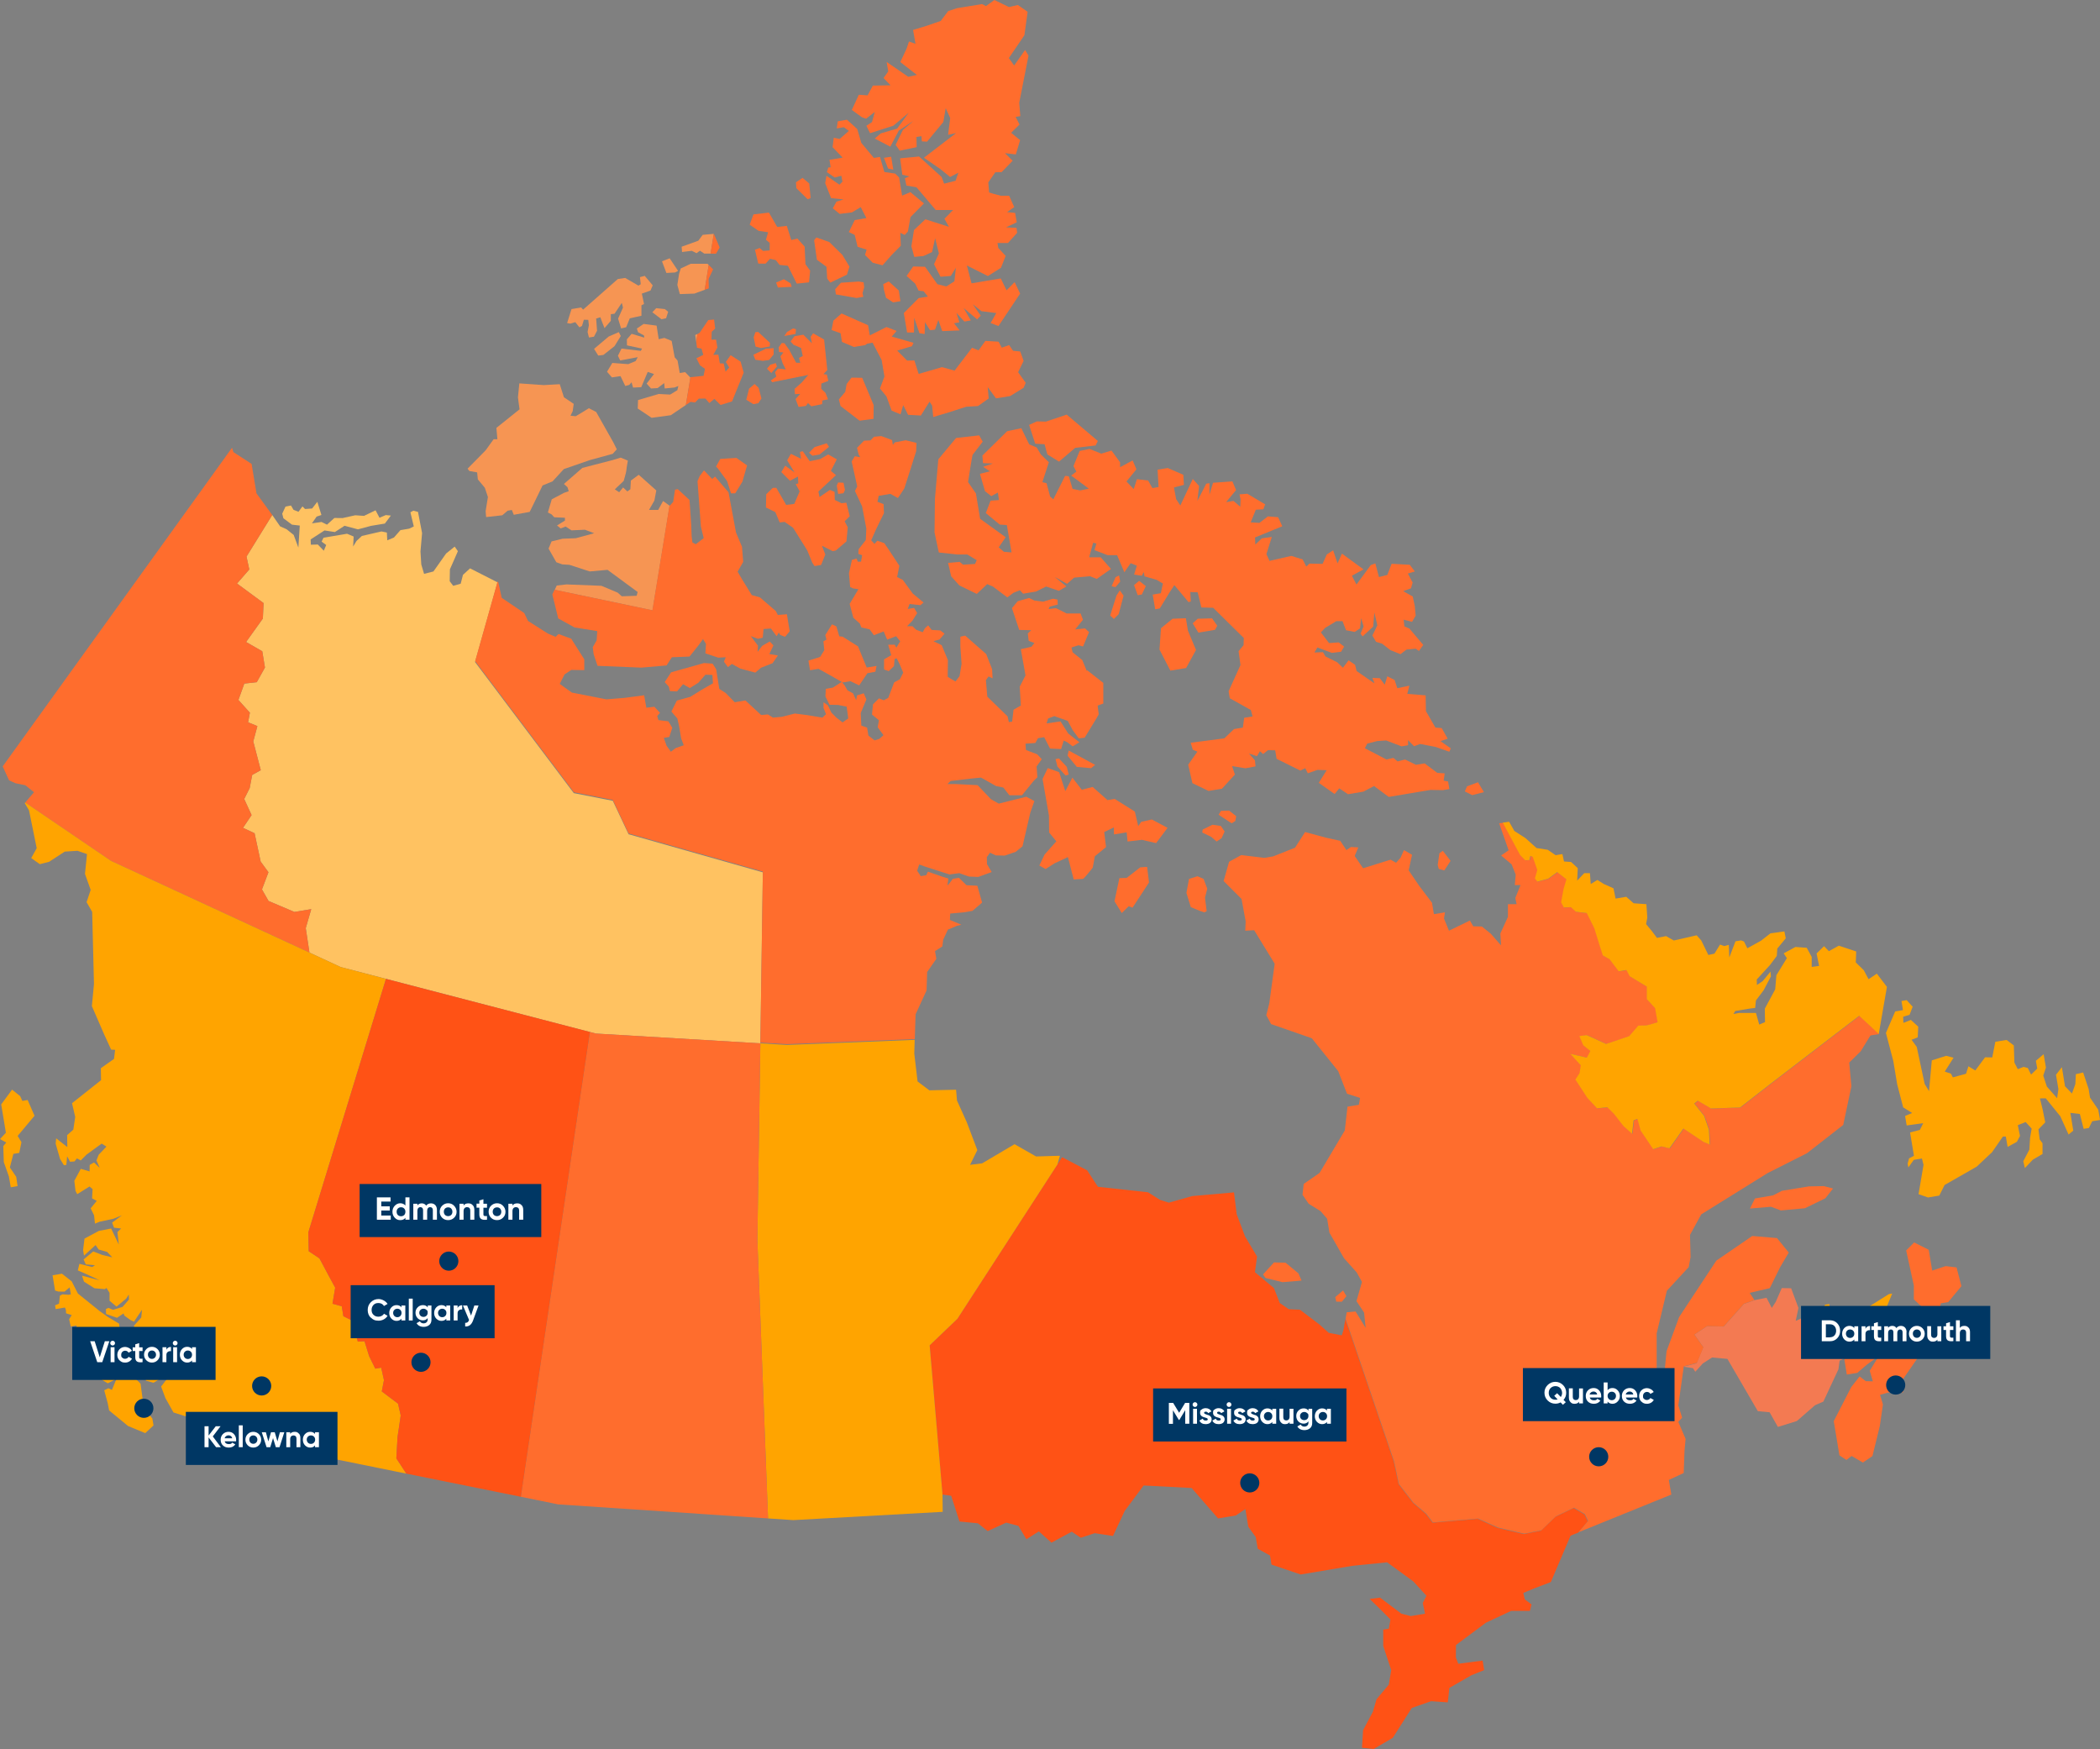
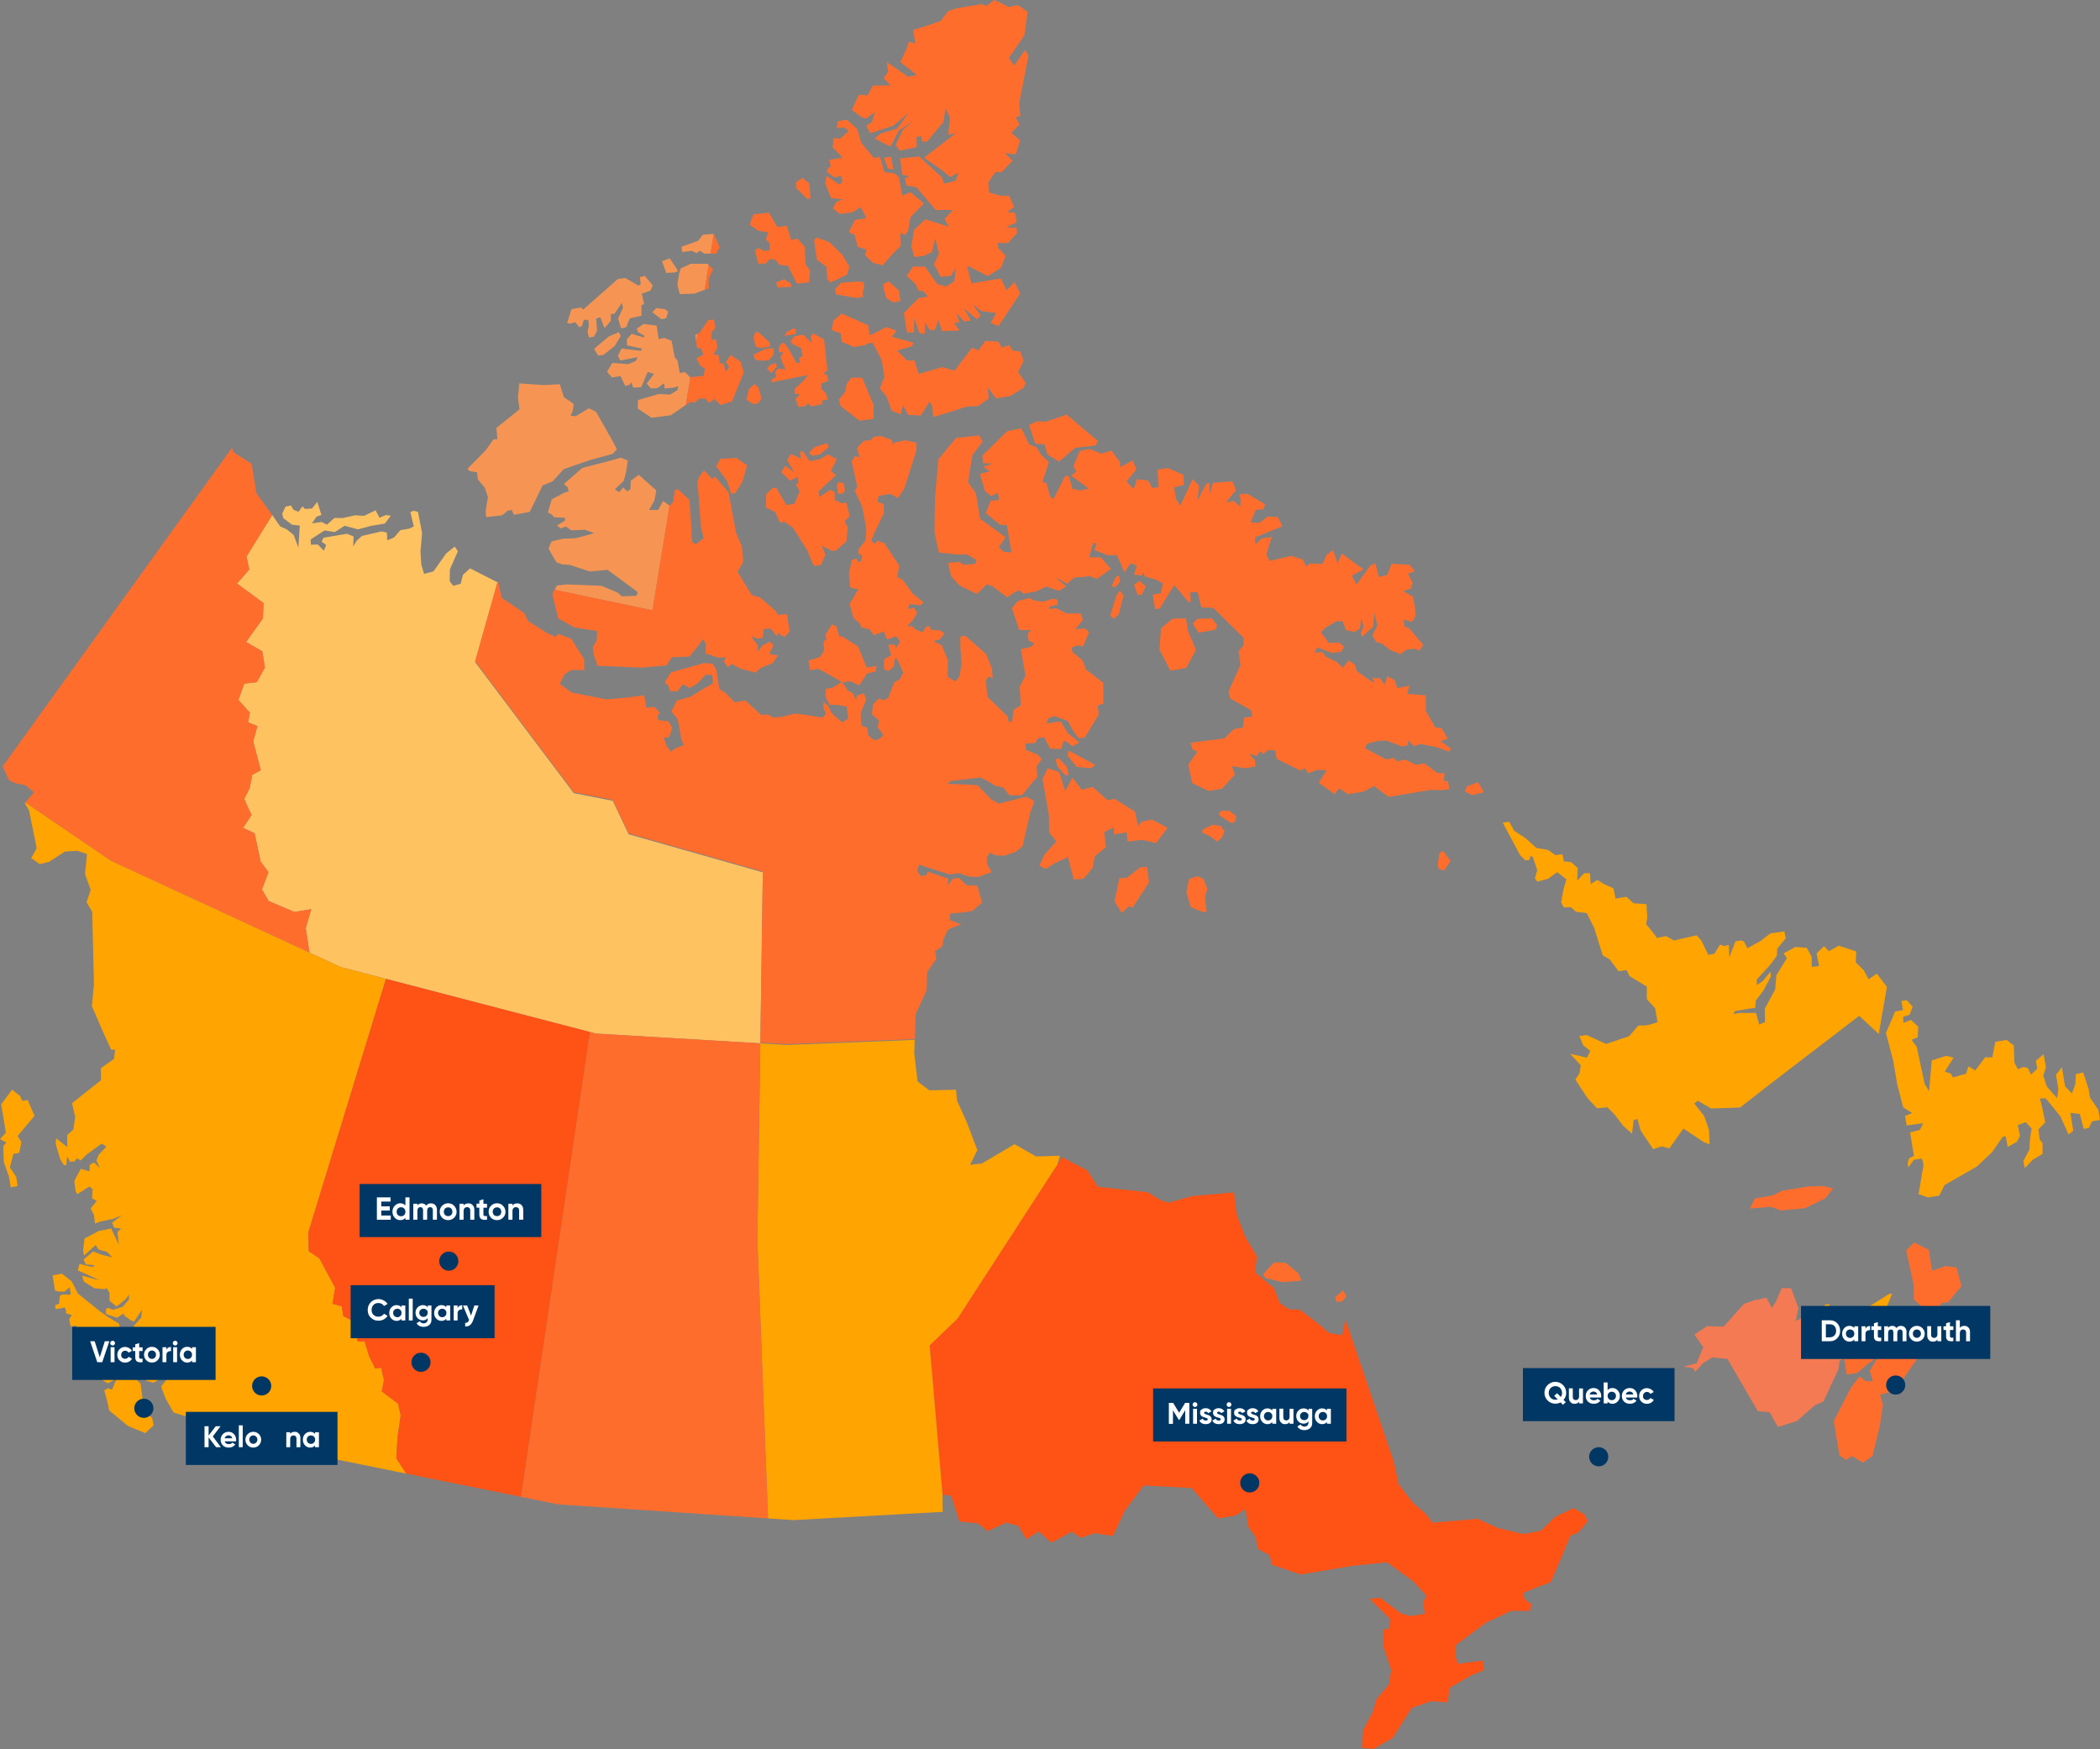
<svg xmlns="http://www.w3.org/2000/svg" id="Canada" version="1.1" viewBox="0 0 2105.1 1753.1">
  <rect x="0" y="0" width="2105.1" height="1753.1" fill="#808080" stroke="none" />
  <defs>
    <style>
      .st0 {
        fill: #003764;
      }

      .st1 {
        fill: #ffc261;
      }

      .st2 {
        fill: #ff6d2d;
      }

      .st3 {
        fill: #fff;
      }

      .st4 {
        fill: #ffa400;
      }

      .st5 {
        fill: #f37a52;
      }

      .st6 {
        fill: #ff5215;
      }

      .st7 {
        fill: #f69553;
      }
    </style>
  </defs>
  <polygon id="Prince_Edward_Island" class="st4" points="1825.1 1319.2 1829.4 1307.8 1833.7 1307.1 1835.2 1316.2 1842.5 1317.2 1849.1 1322.3 1855.8 1316.8 1860.8 1317.7 1893.4 1297.2 1896.8 1296.6 1890.5 1311.9 1892.4 1320.6 1887.5 1325.7 1878 1327.3 1872.5 1323.9 1865.9 1329.3 1850.9 1327.6 1845.5 1332.7 1836.7 1324.8 1828.9 1326.1 1825.1 1319.2" />
  <polygon id="Nova_Scotia" class="st2" points="1861.8 1376.1 1871.5 1367.8 1883.4 1359.1 1874.3 1374 1877.4 1384.6 1870.3 1384.4 1864.1 1379.7 1855.7 1390.4 1838.2 1424.5 1843.9 1458.8 1850.9 1463.4 1856.1 1459.4 1867.4 1466 1877 1459.5 1884.4 1429.3 1887.5 1407.8 1884.6 1398.1 1892.7 1395.8 1907.8 1395.6 1906 1384.7 1931.1 1348.5 1948.8 1326.4 1947.2 1316.8 1938.5 1323.2 1937.7 1318.4 1944.6 1311.9 1945.5 1306.4 1952.9 1305.2 1966.2 1289.2 1961.3 1270.4 1950.4 1269.1 1936.9 1273.6 1933.4 1252.7 1918.8 1245.4 1910.8 1253.4 1918.5 1288.6 1918.5 1302.4 1927.5 1310.8 1924.9 1321.9 1919.8 1320.9 1912.8 1315.9 1907.4 1331.9 1889.7 1334.9 1881.2 1340.3 1863.3 1345.1 1857.8 1344.2 1848.7 1361.8 1851.3 1377.8 1861.8 1376.1" />
  <polygon id="Ontario" class="st6" points="1582.1 1536.2 1574.4 1539.3 1554.6 1585.8 1537.8 1592.2 1527 1596.7 1528.5 1603.1 1535.2 1608.2 1533.6 1614.7 1514.8 1614.7 1489.6 1626.5 1459.5 1648.9 1459.4 1661.4 1461.8 1667.7 1486.2 1664.5 1487.8 1674 1474.8 1679.3 1452.9 1691.9 1451.3 1706.4 1434.6 1705.2 1415.2 1712 1396.2 1741.9 1377.1 1753.1 1365.3 1751.9 1366.4 1734.3 1376.2 1715.8 1379.9 1703.2 1392.2 1688.6 1394.6 1674 1386.6 1649.9 1386.6 1633.4 1392.2 1632.5 1393.8 1623.3 1384.7 1614.1 1373 1602.7 1383.4 1601.4 1404.8 1617.5 1414.2 1619.9 1428.5 1617.5 1426.2 1606.8 1429.9 1599.5 1416.8 1585.2 1390.5 1566 1355.8 1569.5 1303.8 1578.2 1274.6 1568.3 1273.1 1559.2 1260.8 1552.4 1258.8 1540.7 1251.3 1530.3 1248.4 1512.6 1238.8 1519.1 1221 1522 1194.5 1491.5 1146.4 1489 1127.5 1514.4 1115.7 1539.6 1097.4 1536.8 1083.4 1541.4 1074.4 1535.3 1054 1546.3 1041.4 1535 1028.9 1542.9 1020.9 1529.5 1008.7 1526.2 990.1 1534.7 980.3 1526.9 961.8 1525.1 953.5 1499.3 944.8 1498.1 931.9 1348.5 959.7 1321.9 1064.7 1159.9 1089.8 1173.1 1100.6 1189.6 1150.8 1195.1 1163 1202.8 1171.7 1205.5 1195.1 1198.9 1237 1195.2 1239.7 1217.1 1248.1 1239.4 1260.1 1259.5 1258 1275.2 1277 1291.1 1282.9 1306.1 1291.9 1312.3 1303.1 1312.8 1322.6 1327.6 1332 1336 1345.1 1338.5 1346.8 1332.9 1348.6 1322.2 1397.2 1465.1 1402 1487.7 1416.6 1506.6 1429.3 1517.5 1436 1526.3 1481.2 1522.4 1501.5 1531.6 1527.5 1537.7 1544.7 1534.3 1559.1 1520.4 1577.4 1511.6 1588.4 1518.1 1591.6 1524.9 1582.1 1536.2" />
  <polygon id="New_Brunswick" class="st5" points="1857.8 1344.2 1858.1 1340.6 1850.4 1337.4 1839.1 1339.3 1820.2 1335.3 1811.3 1319 1800.1 1324 1802.8 1311 1795.5 1291.3 1786.1 1291.1 1780 1305 1776.1 1311 1770.8 1300.8 1758.8 1303.2 1748.1 1307 1727.9 1329.7 1711.2 1329.3 1698.5 1337.7 1707.4 1350.3 1700.7 1366.5 1687.4 1369.9 1697.1 1371.4 1699.4 1375 1706.9 1366.7 1716.2 1360.7 1731.6 1362.1 1762.1 1414.5 1773.9 1415.6 1782.2 1430.3 1801.2 1424.4 1819.5 1408.5 1827.8 1404.9 1842.9 1372.5 1844.1 1363.8 1848.7 1361.8 1857.8 1344.2" />
  <g id="Northwest_Territories">
    <polygon id="_Path_" class="st1" points="630.1 836.2 614.3 802.7 575.2 795 476.2 663.6 498.7 583.7 471.2 569.7 464.1 576.2 461.8 585.1 454.3 587.2 450.8 582.6 451 570.7 459 552.5 455.8 547.9 447.2 554.8 434.5 572.8 425.1 575.2 422.3 565.8 421.5 552.8 423.1 534.3 419 513.1 414.3 511.9 411.4 513.5 414.8 527.7 410.2 529.9 401.4 531.4 394.9 538.8 388.2 541.6 387.8 533.8 382.4 532.7 362.8 537.2 357.4 542.2 354 547.8 354.5 537.8 347.9 535 324.3 539 322.4 542.9 327 546.3 324.6 552 318.6 545.8 311.6 546 311.4 540.7 325.3 531.7 335.7 533.3 345.4 527 358.8 530.6 371.9 527.1 385.8 524.8 391.8 516.8 386.7 516.3 380.4 519 376.5 511.5 364.9 517.1 356.1 516.5 343.4 519.3 335.2 519.2 327.8 525.9 322.3 523.2 312.7 524.6 317.4 517.8 322.2 516.2 318.1 503 312.9 509.7 305.8 510.2 303.2 507.6 299.2 513 294.2 511 291.7 506.7 286.2 507.8 282.9 514.9 284.1 519.5 292.7 525.9 300.5 526.8 299.1 548.9 294.4 536.2 287.3 530.5 280.8 527.6 272.9 516.2 247.1 557.9 249.9 570.8 237.6 584.9 264.2 604.5 263.5 620 246.7 643.5 262.9 652.8 265.6 669.1 257.4 683.8 244.9 685.2 239 701.6 250.5 714.4 248.7 724 258 727.8 253.9 743.2 261.4 772 252.8 776.8 250.3 789.9 244.8 800.9 252.2 817 243.6 829.8 255.2 835.2 261.3 863.6 269.1 874.3 262.6 891.5 269.2 903.1 295.1 914.1 312 911.3 306.5 930.3 310.2 954.8 341.5 969.3 597.3 1036 762.2 1045.8 764.7 874.4 630.1 836.2" />
    <path class="st7" d="M671.1,506.8l-6.4-4.6-4.9,8.9h-9.2c0-.1,5.4-9.4,5.4-9.4l1.9-10.1-17.6-15.7-7.9,5.8-.5,8.7-3,2.2-4.3-4-3.9,4.8-4.4-2.9,8.9-8.4s2.8-9.7,2.7-10.7,1.5-9.7,1.5-9.7l-7.2-3-8.2,2.5-30.2,7.8-18.5,16.1,3.6,3.3,1.2,4-4.7,1.6-12.3,6.5-3.9,13.2,3.7,1.9,2.7,2.9,10.7.5v2.8c0,0-7.9,4.9-7.9,4.9l3.6,3,5-1.9,5.9,3.8,13.5-.6,9.2,3.5-18.4,5-13.3.5-11,2.7-3,7.2,7.8,13.7,5.9,2.1,7.3.5,20.3,6.6,17.8-1.6,30.2,22.2-1,3.8-14.9.5-4.2-3.7-16.2-6.8-35-1.4-9.8,1.1-2,4.3,98,20.6,17.1-104.9h0s0,0,0,0Z" />
    <polygon class="st7" points="704.4 235.4 700 241.3 683.3 247.3 683.7 252.6 693.5 251.4 698.2 253.8 701.7 251.3 706 254.2 712.3 254.2 715.5 234.4 704.4 235.4" />
    <polygon class="st7" points="696.9 335.8 697.9 342.7 699.1 334.8 696.9 335.8" />
    <polygon class="st7" points="691.8 378.2 686.8 373 681.4 373.9 679.2 361.4 676.3 358.1 673.3 341.7 666 338.7 660.3 340 658.2 326.4 645.2 324.7 638.4 329.3 639.6 333 645.6 336.3 645.8 338.4 633.2 334.6 628.4 340.1 628.5 346.2 643.6 349.4 642.4 351.7 623 349.4 619.4 356.6 621.7 361.3 639.3 358 637.2 361.9 629.8 365 613.8 363.8 608.5 372.6 613.4 378.3 622 377 626.8 386.9 630.8 385.8 633.1 383.2 634.6 388.5 642.8 388.1 649.3 372.8 655.6 374.9 648.2 384.5 652.6 389.4 659.2 389 665.8 384 666.3 389.4 676.2 388.4 680 386.9 679 391.1 671.8 395.5 660.3 394.9 639.6 401 639.3 409.5 653.2 418.8 672.4 416.2 687.5 406 692.1 378.1 691.8 378.2" />
    <polygon class="st7" points="709.3 264.4 692.4 264.4 682.4 269.1 680.7 274.6 679 285.6 681.5 294.8 696 294.3 706.4 290.5 710.4 265.6 709.3 264.4" />
    <polygon class="st7" points="468.7 469.8 486.8 451.4 494.8 440.3 498.6 440.3 497.6 428.9 520.8 410.3 519.2 398.3 520.6 384.3 545.2 386 561.1 385.1 565.3 398.2 575.1 404.8 574.1 412.1 571.9 416.7 577.1 417.2 583 413.7 590.3 409.2 597.6 412.9 614.7 443.2 618.3 450.4 614.2 454.9 591.2 461.2 565.2 470.2 553.9 482.5 543.9 486.6 531 513.1 515 516 513.1 511.2 508.9 511.9 503.5 516.5 487.3 518.3 486.8 512.4 489.1 498.2 486 488.9 479 480.5 478.3 473.5 470.5 472.1 468.7 469.8" />
    <polygon class="st7" points="595.5 349.7 599.7 356.4 604.8 355.8 616 347 622.3 336.8 620.3 332.9 610.2 337.3 595.5 349.7" />
    <polygon class="st7" points="568.5 323.8 572.9 309.8 582.6 308.2 584.5 310.4 619.3 279.7 626.7 278.6 640 286.3 642.3 284.9 641.5 277.8 646.3 276.5 654.3 286 652.1 291.2 643.4 294.3 645.6 304.7 643 306 643 316.5 631.3 319.1 627.7 328 622.6 329.2 619.6 319.4 624.5 308.3 623.3 303.6 616 314.5 612.3 314.9 612.3 321.6 606 328.9 604 323.9 601.8 318 597.6 319.3 598.5 331.5 595.4 337.5 590.4 338.3 589 332.8 590.3 326 589.7 320.6 585.3 320.5 583.4 326.7 580.8 328.1 576.7 322.9 571.8 324.4 568.5 323.8" />
    <polygon class="st7" points="653.9 313 657.8 308.9 666.4 309.8 669.8 312.5 667.7 319 663.1 320 653.9 313" />
    <polygon class="st7" points="663.6 261.9 668 273.6 676.8 273.1 679.7 271.5 671.3 258.9 663.6 261.9" />
  </g>
  <polygon id="Yukon_Territory" class="st2" points="312 911.3 295.1 914.1 269.2 903.1 262.6 891.5 269.1 874.3 261.3 863.6 255.2 835.2 243.6 829.8 252.2 817 244.8 800.9 250.3 789.9 252.8 776.8 261.4 772 253.9 743.2 258 727.8 248.7 724 250.5 714.4 239 701.6 244.9 685.2 257.4 683.8 265.6 669.1 262.9 652.8 246.7 643.5 263.5 620 264.2 604.5 237.6 584.9 249.9 570.8 247.1 557.9 272.9 516.2 272 515 257.1 494.5 252.2 465 234 453.2 232.6 448.8 2.7 768.2 9.1 782.2 15.6 785.1 25.4 787.1 34.1 794.1 25.3 804.4 111.3 862.9 310.2 954.8 306.5 930.3 312 911.3" />
  <g id="Nunavet">
    <path id="_Path_-2" class="st2" d="M1089.4,672.5l-4.5-10.9-9.7-7.8-1.1-4.8,7-2.2,4.6,1.2,6-14.4-4-3.7-9.9,1,7.8-9.7-2.4-6.3h-14l-10.6-5.3-7.5.9,1.2-2.5,8-2-.2-5-4.5-.9-9.9,3-8.9-1.2-5.1-2.5-11.5,3.2-5.8,7,7.3,21.8,12.1.3-3.5,3.2.9,7.5,5.7,2.1-3,3.8-10.6,2.4,4.7,26.3-5.8,11.3,1.1,18.9-7.3,4.2-1.4,11.9-3.3.5-1.3-5.8-20.3-19.7-1.4-16.5,2.7-3.8,4,2-.5-9.3-5.9-15.1-21.1-18.5-4.8,1.1v10l1.2,17.2-2,12.3-4.1,5.4-7.8-4.7.2-16.7-6.2-15-8.3-4,6.1-1.7,5-5.8-4.2-3.3-8.7-.5-3.5-4.6-3.3,3-2.1,3.9-6.7-2.5-3.6-3.5h-5.5c0,0,5.4-5.5,5.4-5.5l4.8-7.7-3.1-5.2-6.4,1.1,1.9-5,10.9,1.2,3.1-2.7-10.8-8.9-10-13.7-5.7-2.9,2.2-11.3-10.7-16.3-4.4-6.4-7-2.4-2.8,3.2-3.3-3.6,4.8-10.9,8-16.4-.4-9-6.1-2.3,1.2-6,11.7-2,7.6,4.2,6.4-9.6,6.5-20.3,5.4-17.1.3-8.3-10.8-2.6-10.9,2.1-2,2.5-.8-4.8-10.8-4-7.3.7-3.5,3.6-6.5.3-7,7.2,1.6,6.6,1.6,2.8-5.4-1-3.2,5.2,5.6,25.1-2.3,4.5,7.2,15.5,4.2,22.1-.5,11.6-7.2,9.2-.3,4.7,3.8,1.3-1.1,6.5h-3.3l-1.1-3.1-4.7,1.3-3,13.4,1.2,13.8,3,1.4,5.3.8-2.6,4.3-6.2,10.4,3.7,13.9,6.5,5.8,1.5,3.9,8.3,1.9,4.3,5.9,9.8-3.8,3.5,8.2,9-3.4,4.1,5.1-3.9,6.4-1.6-3h-6.6l3.1,10.5-7.2,4.2v10.1s4.7,1.7,4.7,1.7l5.2-5,.7-7.2,2.1-.6,2.9,5.8,3.6,8.5-3.3,6.6-5.8,3.2-5.9,15.5-4.5,2.4-4.8-1.9-6,6-1,10.2,7,5.8-1.3,6.9,5.8,8-4.1,3.7-4.8,1.5-6.2-4.8-1.3-8-5.8-2-.6-12.6,5.7-13.7-2.7-6.1-6.7,2.1-.9,4.8-3.1-6.8-5.7-3.2-2.6-4.6-3-3.7-8.9,5.7-7.1,1.3-.4,7.6,4.1,8.3,8.6.2,8.6,1.7,1.6,11.8-5.7,4-6.2-4.8-5-5-3.5-7.3-4.4-3.1v5.7c.1,0,2.5,6.3,2.5,6.3l-3.6,3.4-15.1-2.5-12.5-1.6-13,3.3-9,.8-5-3.2-6.8.6-15.8-14.6-10.7,1.8-9.1-9.3-6.4-4.1-3.1-19.7-3.6-5.6-8.6-.6-33,9.3-6.4,9.8,4.1,4.5,1.1,4.5,7.2.3,6-7.2,6.8,3.9,8.6-5.4,7-8,7,.2.6,8.4-11.3,6.5-11.5,7.1-13.4,3.7-5.5,11,6,7,1.8,8,2,12,2.6,6.8-8.2,2.9-4.7,3.6-4.3-6-2.8-7.9,5.5-.9,3-9.2-3.9-6.5-10-1.2-1.2-4.1,2.8-3.2-5.7-6.1-8,1-2.2-12.5-19.5,2.6-18.3,1.5-34.7-6.8-12.1-8.7,4.8-9.5,6.8-4.5,13,.2v-10.8c-.1,0-13.1-20.7-13.1-20.7l-12.7-4.7-2.9,2.8-7.7-3.2-20-12.7-3.8-7.9-22.6-15.3-3.5-16-.6-.3-22.5,79.8,99,131.4,39,7.7,15.8,33.6,134.6,38.2-2.5,171.4,26.7,1.6,128.1-5.1.8-24.8,11-23.9.6-18.5,9.2-13.2-1.3-7.8,7.3-4.6.9-6.8,4.7-10.1,9-3.8,4.5-1.1-11.5-4.8.3-6.4,13.5-1.2,8.8-1.5,9.7-8.3-4.8-16.9-10.8-.5-7.6-7.4-6.2,1s-5.4,7.6-5.3,6.2.9-6.5.9-6.5l-5.6-1.7-14.9-5.2-1.7,3.6-5.5.9-3.6-5.4,2-6.3,6.4,2.3,24,7.7,9.8-1.3,9.6,3.4,9.4.4,13.5-4.9-4.7-7.9-.2-7,3.2-4.5,5.8,2.7,9,.2,11-3.8,6.8-5.5,7.8-33.7,4.1-11.7-8.1-4.3-27.6,6.9-7.8-4.4-13.4-14.1-21.6-1.1h-8.7c0,.1,3.2-3.1,3.2-3.1l20.6-2.4,9.9-1,15.1,8.5,7.3,1.5,6,7.7h12.7c0,0,11.7-14.4,11.7-14.4l3.7-3.6-.8-10.9,5.2-7.2-4.5-4.9-11.4-4.4-.4-6.3,9.9-.7,2.6-4.8,6.2-1,5.9,11.4,11.1.5,2.6-8.5,3.6,1.7,5.4,4.1,6.7-4.1-11.2-8.8-7.7-12.1-14,2,1.5-4.9,6.3-2.4,13.5,4.8,4.9,9.2,6.1,8.3,5.9-.7,11.8-19.3,2.3-4.1-1.1-8.8,5.7-2v-20.7c0,0-16.2-12.7-16.2-12.7h0s0,0,0,0Z" />
    <polygon class="st2" points="777.7 612.5 761.8 598.8 753.6 596.5 743.7 580.4 739.4 573 745 563.2 743.8 548.1 737.8 533.8 730.3 493.5 716.8 477.7 713.9 480.1 705.7 471.5 701.4 477.2 699.2 482.3 702.6 527.9 705.4 539.4 697.5 545.5 694.1 543.8 693.3 537.3 692.9 526.2 691.2 501.2 679.4 490.3 676.7 490.8 674.8 503.1 671.3 507 671.1 506.8 654 611.7 555.9 591.1 553.7 595.9 559.6 619.9 575.9 628.9 598.7 632.6 598.1 641.9 594.2 648.7 595.1 655.8 599 667.4 643 669.2 668.2 667 673.5 658.8 691.2 658.1 700.4 646.6 704.7 640.6 707.7 645.4 707.1 654.9 720 659.2 727.5 658.8 725.7 663.2 729.7 668.7 733.6 665.5 742.2 670.2 757.1 674.2 762.9 669.3 774.4 664.8 779.8 657 771.2 655.6 775.3 646.9 771.6 643 764 647.4 759.4 653.4 759.8 647.2 752.6 637.6 759.8 640.3 764.6 639.2 765.4 630.5 772.8 630 778.5 637.7 780.7 634 782.2 636.5 787 638.3 791.6 632.8 788.8 615.7 779.7 616.4 777.7 612.5" />
    <polygon class="st2" points="721.4 248.1 715.6 234.4 715.5 234.4 712.3 254.2 717.7 254.3 721.4 248.1" />
    <polygon class="st2" points="696.8 403.4 700.5 399.6 707.1 399.5 711.1 404 716.1 399.8 722.3 405.9 733.8 402.4 745.5 373.5 742.4 362.5 732.4 356 727.6 362.8 731 368.4 727.3 372.5 725.5 364.4 721.6 364.2 720.1 355.5 715 355.7 719.1 348.4 717.8 340.4 713.2 340.5 713.4 332.6 716.9 329.3 715.8 320.3 710 320.8 701.2 333.8 699.1 334.8 697.9 342.7 698.7 348.6 703.2 349.5 705 355.7 698.1 359.1 701.7 366.2 706.7 369.7 705.3 376.7 692.1 378.1 687.5 406 692.2 402.8 696.8 403.4" />
    <polygon class="st2" points="710.3 279.6 714.8 270 710.4 265.6 706.4 290.5 710.5 289 710.3 279.6" />
    <polygon class="st2" points="1266.1 1277.4 1277.1 1265.4 1288.7 1265.7 1301.6 1276.4 1304.7 1283.6 1285.6 1285.2 1268.6 1281 1266.1 1277.4" />
    <polygon class="st2" points="1339.5 1304.7 1345.1 1304.8 1349.7 1299.2 1346.3 1293.5 1338.5 1300.2 1339.5 1304.7" />
    <polygon class="st2" points="1442.3 871 1447.8 872.5 1454.1 862.9 1446.3 852.8 1442.9 855.3 1441.2 867 1442.3 871" />
    <polygon class="st2" points="1209.6 913.3 1207.9 899.8 1210.2 890.8 1206.5 881 1200.4 878.3 1191.9 881 1189.3 895 1193.7 909.3 1203.5 913.3 1207.2 914.5 1209.6 913.3" />
    <polygon class="st2" points="1205.2 834.5 1205.6 831.5 1215.4 826.7 1223.8 827.9 1227.6 833.4 1224.6 840.1 1219.6 843.5 1214.1 838.8 1205.2 834.5" />
    <polygon class="st2" points="1221.6 816.7 1223.9 812.8 1232.1 812.5 1239.2 818.1 1238.3 822.9 1234.8 825.2 1232.7 824 1221.6 816.7" />
    <polygon class="st2" points="717.8 467.7 722 460 738.2 459 748.9 466.5 744.2 482.8 737 494.5 732.8 494.5 728.9 482.3 719.5 469.4 717.8 467.7" />
    <polygon class="st2" points="1117.2 903.4 1124.5 915.2 1131.4 908.4 1135.3 909.8 1151.8 884.6 1149.9 868.9 1143 869.4 1129.4 880 1122.1 880.2 1117.2 903.4" />
    <path class="st2" d="M1041.8,867.5l6.3,3.6,9.1-5.8,13.3-6.2,5.8,22.4s8.3-.4,9.3-.5,9.8-11.3,9.8-11.3l2.1-11.4,11.2-9.2-1.8-15.1,9.6-4.6.2,7,12.7-2.1.9,9.2,14.4-1.7,14.2,3.3,11.5-15.3-15.8-8.4-10.6,2.4-3,4.2-3.4-14.5-20.2-12.7-7.2,1.2-14.9-13.2-10.9,2.8-9.4-12.1-7.1,13.5-6.2-19-11.4-4.1-5.2,10.9,6.4,36.7.2,17,7.2,8.8-11.8,13.3-5.2,10.9h0s0,0,0,0Z" />
    <polygon class="st2" points="1060 768.3 1068.1 777.3 1071.3 776.4 1069.4 768.7 1061.6 760.3 1058.1 760.9 1060 768.3" />
    <polygon class="st2" points="1070.2 757.5 1079.4 768.7 1093.7 770 1097.8 766.7 1071.3 752.3 1070.2 757.5" />
    <polygon class="st2" points="748.1 400.7 755.2 405.1 760.2 404.1 763.3 399.4 760.5 388.8 756.4 384.9 750.9 389.6 748.1 400.7" />
    <polygon class="st2" points="767.8 508.7 768.1 495.4 774.7 489 778.2 489 788.1 506.1 796.2 505.1 801.6 492.5 797.7 485.3 800.2 484.5 799.9 477.7 791.9 481.9 783.2 473.2 787.1 466.8 796.5 473.6 789.1 461.4 792.8 454.9 803 459.9 801.9 453 804.7 452.3 811.7 462.3 822.1 460.2 830.2 455.5 838.8 460.4 832.9 472 838 476.3 820.4 492.7 821.5 498.2 831.9 491.1 836.6 493 836.8 501.1 843.5 504.4 848.4 503.9 851.8 517.4 846.7 522.5 849.8 528.5 848.5 542.7 837.8 551.8 834.8 552.5 823.9 547 827.3 555.8 823.1 566.3 816.5 567.4 814.3 564.1 809.2 551.7 795 529 786.5 523.1 781.6 523.7 777.2 513.3 767.8 508.7" />
    <polygon class="st2" points="811 453.8 814.4 456.8 821.5 455.6 831 447.9 828.7 444.3 816.5 448.2 811 453.8" />
    <polygon class="st2" points="838.8 486.7 840.2 495.1 845.5 494.4 847 491.1 845.6 483.9 840.2 483.6 838.8 486.7" />
    <polygon class="st2" points="755.5 338.1 757.4 347.4 762.8 348.8 771.6 347.3 771.8 343.6 760 332.7 757.2 333 755.5 338.1" />
    <polygon class="st2" points="755.2 355.6 757.2 360.6 764.6 361.7 771 360.8 775.5 355.3 775.5 349 767.8 349.5 755.2 355.6" />
    <polygon class="st2" points="786.2 336.8 797.5 334.7 797.9 330 795.1 329.2 789 332.7 786.2 336.8" />
    <polygon class="st2" points="768.8 369.6 773.2 373.9 776.1 370.5 778.8 367.4 777.7 363.9 772.2 365.6 768.8 369.6" />
    <polygon class="st2" points="772.7 381.3 774.1 383.1 810.3 375.8 803.7 383.4 796.5 389.8 796.9 395.1 802.2 394.8 797.5 400 800.5 407.9 807.8 406.9 810 404 813.3 407.3 824.1 405.1 824.4 401.4 830 400.3 827.5 393.8 823.2 389.7 823.3 384.5 830.3 381.8 828.9 375.5 825.5 375 829.3 370.9 826.1 340.3 815.1 334.1 812.6 337.6 813.9 344.1 805.3 335.5 796.4 337 792.5 342.3 795.5 345.6 803 348.8 804.7 356.9 801 358.7 802.2 363.7 798.1 363.6 791.2 350.8 786.4 344.1 783.7 343.8 780.6 348.1 781 352.8 785.3 353.3 782.3 357.2 784.6 364.3 787.7 370.3 783.8 369.8 779.9 369.5 776.9 373.1 778.2 377.5 772.7 381.3" />
    <polygon class="st2" points="840.9 400.4 842.6 407 861.7 421.7 875.6 419.8 875.8 406.1 864.3 378.7 853.6 378.5 848.7 384.9 847.3 392.8 840.9 400.4" />
    <polygon class="st2" points="886 290 888.2 298.5 895.3 303.1 902.6 301.9 901 291.2 890.9 282.1 885.4 284.8 886 290" />
    <polygon class="st2" points="816.1 240.9 818.9 260.4 828.5 267.4 829.2 279.2 832.3 283.3 849 275.3 851.5 267.2 844.4 255.5 831.3 242.6 818.3 238 816.1 240.9" />
    <polygon class="st2" points="798.3 188.6 809.6 199.7 812.6 198.5 811.2 183.9 804.5 178.3 797.9 182.7 798.3 188.6" />
    <polygon class="st2" points="756.8 250.4 760.1 264.2 767.4 264.3 771.9 259.4 777.7 260.7 781.4 265.5 789.8 266.4 798.7 284.3 811 283 812.1 271.3 807.4 264.8 806.6 247.2 799.3 239.1 793.2 240.6 788.7 226.4 779.1 227.5 770.8 213.1 755.3 214.9 751.5 225.2 760.4 231.4 770 232.8 767.8 240.3 771.6 243.5 771.5 251 764.9 251.5 761.5 248.6 756.8 250.4" />
    <polygon class="st2" points="778 283.2 779.8 288.2 793.6 287.5 792.5 284 785.8 279.9 778 283.2" />
    <polygon class="st2" points="843 283.4 860.9 282.2 865.7 283 866.3 287.9 864.6 293.8 865.4 297.5 858.6 298.7 837.9 295.1 837.2 289.9 843 283.4" />
    <polygon class="st2" points="810.4 662.2 812 671.8 820.5 670.4 834.7 678.3 844.7 684.1 852.5 682.8 861.3 687 869.5 674.8 877.5 673.3 878.7 667.5 868.8 669.1 860.1 647.9 844.7 638.2 841.3 637.8 838.4 627.9 834 625.8 827.3 636.6 828.5 641.1 825.4 642.8 826.3 651.7 822.1 658.5 810.4 662.2" />
    <polygon class="st2" points="1163.8 629.7 1162.3 651.1 1173.2 672.2 1189 669.6 1198.9 651.5 1190.8 632.1 1188.8 619.7 1175.4 620.2 1163.8 629.7" />
    <polygon class="st2" points="1195.6 624.8 1201.3 634.1 1218 631.3 1220.2 627.2 1215 619.8 1200.6 620.2 1195.6 624.8" />
    <polygon class="st2" points="1112.9 617 1116.6 620.4 1121.4 615.6 1126.3 597 1122.5 591.8 1119.2 597 1116.1 606.7 1112.9 617" />
    <polygon class="st2" points="1114.3 587.6 1118.2 588.5 1122.9 583 1121.8 576.8 1118.3 578.5 1114.3 587.6" />
    <polygon class="st2" points="1136.8 586.5 1140.5 596.6 1144.6 595.9 1148.6 587.5 1141.9 582.2 1136.8 586.5" />
    <polygon class="st2" points="844.7 158 834.6 147.5 835.8 138.1 841.7 139.3 850.9 131.2 845.9 127.5 838.8 128.7 839.8 121.6 849 120 859.3 129.3 863.4 143.2 876 158.3 882.1 157.3 886.5 172.4 897.3 174 901.3 177.9 904.3 196.1 912.6 192.6 926.2 203.9 912.7 217.6 910.1 232.1 906.9 235.5 902.5 233.4 903 246.3 893.7 255.7 884.7 265.9 874.9 263.4 867.1 255.6 868.7 250.2 859.7 247.4 856.8 235.5 850.9 232.6 856.8 220.6 868.5 218.6 862.8 207.6 854 212.9 841.7 214.4 834.8 208.8 838.5 202.1 845.6 199.9 833.1 198.6 827.2 183.6 828.5 176.2 841.5 185.1 844.5 182.1 843.4 176.2 836.7 177.9 828.9 172.5 830.3 167.9 832.7 167.7 831.5 160.2 844.7 158" />
    <polygon class="st2" points="886.1 158.2 890.2 168.9 895.5 170.1 893.3 157.1 886.1 158.2" />
    <polygon class="st2" points="853.9 110.2 860.9 95 869.7 95.6 875 85.8 892.7 85.5 885.7 78.2 890.4 71.6 888.8 62.1 910.5 77 919.1 75.1 902.5 62.2 908.7 49 911.2 41.6 917.7 43.9 915.3 30 929.1 25.8 943 21 950.5 11.1 959.4 8.2 984.5 4.1 988.4 6.1 996.8 0 1011.5 7.1 1020.3 5 1030.1 11.8 1026.9 35.3 1011.3 58.2 1014 62 1016.6 65.7 1027.6 50.1 1031 55.8 1021.7 103 1022.8 116.4 1018.1 117.2 1022 124.8 1013.6 133.1 1022.6 140.5 1018.3 154.8 1007.4 153.5 1015.1 161.1 1004.1 172.5 997.7 172.7 990.7 182.8 991.5 192.9 995.7 194.2 1003.2 196.2 1011.6 196.2 1016.7 207.6 1009.5 212.6 1017.6 213.4 1019.2 222.8 1008.5 227.9 1019 228.4 1019.6 233.4 1010.4 243.6 999.9 243.6 1000.7 248.5 1008.1 256.5 1003.4 268.4 990.3 276.7 969.2 266.1 973.9 284 988.2 281.6 1003.2 279.1 1009 291 1017.1 282.8 1022.6 294.3 1000.9 326.8 993 323.8 998.7 313.8 983.8 311.9 975.2 305 983.1 316.4 979.5 320.1 966 308.8 973.2 321.2 966.7 322.3 958.8 313.7 961.7 323.1 956.3 324 962 331.2 944.5 331.9 940.6 320.7 937.3 330.4 932.3 331 927.2 322.9 926.9 334.8 921.7 334 916.4 318.5 916.2 333.3 909.3 333.3 906 313.8 920.9 298.8 930.2 297.3 925.8 291.9 920.8 291.3 917.4 284.3 908.8 276.6 915.4 267.1 927.3 267.4 939.7 284.9 948.6 287.1 956.7 282 958.2 268.4 953.1 276.6 942.8 277.4 936.3 264.9 941.2 254 937.4 238.8 934.3 252.7 925.7 256.6 916.5 257.5 913.6 246.9 916.2 230.6 927.6 219.8 951.3 227.4 946.7 219.3 955.4 210.5 938 210.5 918.7 187.7 908.6 186 907.1 178.6 911.7 176.8 904.5 175.1 902.3 158.7 921.3 156.9 943.9 177.4 946.4 184.1 957.9 181.2 960.7 173.1 952.4 177.4 942.8 169.6 926.2 158.1 958.4 133.4 950.4 135.1 952.5 118.3 948 108.4 945.6 122.3 929.3 142 924.1 141.7 923.7 136.5 918.7 137.3 918.9 147.5 901.9 151 897.8 145.2 905.1 130.2 915.8 121.1 901 130.9 892.5 147 876.9 138.9 882.9 133.7 899.3 128.9 911 113 895.5 126 872.2 133.5 868.5 126.1 874.1 122.4 876.9 112.2 868.2 119 864 117.5 853.9 110.2" />
    <polygon class="st2" points="867.3 345.9 856 347.8 844 342.7 842.6 334 833.6 330.8 835.4 321.4 843.6 314.2 870.2 326 871.9 336.2 888.6 327.8 898.8 331.7 893.9 337.4 915.7 343.6 914.2 347 899.4 351.4 909.3 361.4 916.6 361.3 920.9 374.8 944.3 368 956.9 371.5 974.4 348.6 980.9 351.2 987.8 341.7 1001 342.5 1004.2 348.5 1011.6 345.9 1015.5 351.6 1022.7 352.3 1026.1 361.7 1020.6 373.1 1028.2 383.7 1026.1 388.7 1012.6 397 998.4 399.3 990.1 388 991.1 399.4 980.4 407 968.5 407.7 952.2 413 935.5 418 934.4 406.6 931.8 402.6 923.1 416.5 910.3 415.8 905.4 406.1 902.7 415.3 893.8 411.6 888.6 397.4 882.1 389.4 886.6 377.4 883.8 360.9 874.7 343.5 869.3 344.5 867.3 345.9" />
    <polygon class="st2" points="1468.4 793.3 1470.6 788.2 1481.6 784.1 1487.5 794 1475.8 797 1468.4 793.3" />
    <polygon class="st2" points="1031.6 425.9 1037.7 444.7 1047.1 445.3 1049.9 455.5 1061.6 462.7 1077.8 448.9 1098.3 446.5 1100.5 442 1069.3 415.6 1048.5 422.6 1039.3 422.4 1031.6 425.9" />
    <path class="st2" d="M1000.9,549l7.2-10.5-25.6-18.5-4.2-25.4-7.9-11.4s4.2-26.7,4.5-27.2,10.2-13.3,10.2-13.3l-3.5-6.3-23.2,2.6-17.8,21.4-3.4,39.7-.4,33.5,4.3,20.2,18.8,2h9.8c0,0,9.4,5.7,9.4,5.7l-1.7,3.8-12,.7-3.4-2.8-11.6,1,3.1,13.5,8.2,9.1,17.5,8.5,10.4-9.8,5.7,2.4,14.5,10.9,6.1-4.6,6.5-2.6,3.2,3.5,13-2.2,10.1-5,12.8,4.3,7.5-4.4-11.8-9.6,12.5,7,7-6.2,16-1.4,6.7,2.7,14.3-10-10.3-11.7h-11.6c0,0,4-14.6,4-14.6l3.3.8-2,6.6,13.3,5.1h9.4l7.3,17.1,6.3-9.1,6.2,2.5-2.7,8.9,7.6,1.2,2.1-3.7.7,4.3,12.2,3.5,6.2,3.7-2,9.7-8.2,1.4,2.5,14.7,4.6-.8,9.8-16.1,4.8-7.3,14.2,17,2.3-.6-.5-9.5,7.4.3,3.7,15.2,11.8.3,30.7,30.3-.2,7.2-5,6,1.9,13.9-11.9,26.3,1.2,7,21.1,11.8,1.7,6.4-8.4,1.4-1.3,9.8-8.9,1.5-9.7,9.3-33.7,4.4,2.1,7,4.6,1.9-9.2,13.1,4.2,18.5,16.2,7.8,13.4-2.2,13-14.2-2.8-8.5,13.3,2.2,10.2-1.9-.6-6.1-6-6.8,8,2.7,3-5,3.2,2.8,4.9-3.9,7.2.2,1.4,8.5,23.8,11.8,4.9-2.4,2.6,5.1,9.7-3.4,9.2.3-7.9,12.7,15.9,11.2,4.6-5.7,8.8,5.9,15.4-2.6,10.7-5.6,14.7,10.9,41.8-7,12.5.2,6.5-1.1-1.3-7.6-4.4-.8,1-7.3-7.4-.5-12.7-9.5-8.7,1.4-10.9-5.3-7.5,1.9-4.2-3.5-6.9,1.6-21.7-11.3,2.3-4.6,10-2.6,9-.6,15.5,5.9,6.5-1.1v-5.1s6,6.1,6,6.1l6.1-2.3,15.6,3,13.7,4.8,1.4-3.4-10.3-7.2,7.2-2.5-6-10.6-6.3-.5-9.5-16.5-.3-15.8-18.4-1.5,2.1-8.2-12.1,2.5-2.7-8.2-7.3-3.7-2.6,8.4-4.9-6.5-7.4-.3,2,5.5-17.9-12.4-1.5-6.2-6.5-4.5-5.7,7.4-5.8-5.5-11.7-5.8-2.5-4.3-8.6.3,3-5,14.5,5.4,9.2-1.1,3.1-5.2-5.4-4.2-9.7.7-8.2-10.7,4.2-4.5,11.3-6.8h6.2c0,0,3.5,9.1,3.5,9.1l8.7,1.7,5.4-3.6,1-10.2,2.5,8.3-3,7.2,2,2.8,10.6-9.8,1.2-14.2,3,12.9-5,10.2,3.7,6.3,6.1,1.9,8.2,6.4,10.2,4.1,6-4.6,9.2-.9,3.3,2.3,4.3-6.1-13.9-16.4-5-2.1-.7-6.8,8.4,2.2,3.6-6.2-.9-9.7-2-9.5-9.6-5.4,7.8-2.8,1.7-5.8-4.8-9,7-2.1-5.1-6.7-18.2-1-4.3,11.2-8.4,2.1-3.6-13.7-4.6,1.7-14.3,19.5-4.6-8.8,11.6-6.4-21.6-15.8-4.4,9.8-4.4-13.1-6.4,4.2-4.2,9.4-13.2-.3-3.1,3-3.7-7.2-11.3-3.5-21.9,5-3.1-6.8,5.4-17.2-10,1.4-6.5,6.2-.3-7.1,27.3-11.2-4.2-9.1-10.2-.8-8.5,6.5-8.8-.5,5.2-12.7,7.5-.4,1.8-5-17.8-10.6-7.9.6,1.1,5-.3,7.4-6.8-5.8-7.4,1.2,10-12.1-3.7-8.7-19.4,1.4-3.6,12v-11.6c0,0-3.2.5-3.2.5l-8.9,17.3,1.7-15-6.3-7-12.5,26.6-4.2-6.4-2.2-11.7,10-2.6-.6-10.1-15.6-6.8-10.2,1.7,1,17.4-6.2,1-4.3-7.6-11.2-1.3-3.2,9.9-7.3-7.6,10-12.2-3.8-8.9-12.6,6.8v-4.9s-8.6-11.8-8.6-11.8l-10.2,3.1-11.8-4.7-9.9,2-6.2,15.2,2.9,5.5-5.2,4,17.7,13.1-8.7,1.8-7.6-1.6-3.8-12.6-3.7-.4-11.8,23.5-3.2-2.8-3.6-13.4-4.2-1,6.5-20-8-7.8-4.2-7-7.5-3.1-7.9-16.2-14.2,3-24.8,24.4.6,7.6,9.9.4-9.8,3.3,6.9,4.5-10.1,2.5,5.1,17.4,6.3,5,6.6-3.6,1.1,7.5-8.4.6-4.8,12.5,14,11.5,7.1.5,4.7,27.4-7.6-.6-6-5.1h0c0,0,0,0,0,0Z" />
  </g>
  <g id="British_Columbia">
    <polygon id="_Path_-3" class="st4" points="398.5 1440.5 401.7 1418.8 399 1407 382.7 1394.7 384.9 1383.4 382.1 1370.9 376.2 1371.9 370 1359.3 365.4 1344.4 358.7 1344.8 352.4 1323.4 344.2 1319.3 342.6 1309.4 333.3 1306.8 336 1290.7 329.2 1278.2 320.2 1261.3 309.5 1254.2 309.1 1235.2 386.9 981.2 341.5 969.3 111.3 862.9 25.3 804.4 24.8 805 29.1 812.3 36.8 850.2 31.3 860.1 39.9 866.2 49.3 863.8 64.9 853.6 77.7 852.8 87.2 856.1 85.2 876 90.9 892 86.8 904.3 92.4 914 94.2 986.3 92.1 1008.5 104.4 1036.8 111.4 1052.1 115.4 1052.3 114.3 1061.4 101.1 1070.7 101.3 1082.7 72.2 1105.8 75.4 1119.6 73.5 1132.3 67.3 1137.8 67.5 1149.8 56.3 1141 55.8 1146.4 60.2 1161.7 64.1 1168 66.5 1167.6 67.3 1159 70.2 1164.5 74.6 1164.2 77.2 1161.1 80.9 1163.2 86.8 1157.3 101.9 1146.3 106.7 1149.3 98.9 1157.5 96.7 1163.2 100 1170.7 94.2 1165.2 89.9 1167.7 89.8 1174.2 81 1171.6 74.5 1183.6 75.7 1193.7 77.4 1197 89.7 1189.3 92.8 1191.9 92.3 1201.2 97 1203.7 90.9 1211.2 94.3 1218.2 95.2 1226.5 99.9 1224.6 113.8 1221.6 122.2 1218.2 112.4 1225.5 114.3 1230.6 121.4 1231.4 117.7 1235 119.1 1247.5 111.4 1231.4 99.1 1233.8 84.7 1241.5 83.3 1253.1 84.2 1258.6 95.8 1248 98.9 1252.5 107.3 1254.8 112.6 1260.3 102.5 1257.9 93.5 1254.4 83.8 1262.4 86 1267.4 95.2 1268.2 92.4 1270 79.6 1266.8 78 1273.4 86.3 1277 100 1283.4 82.2 1278.7 84.2 1284.7 94.7 1291.3 105.2 1292.2 106.7 1291 109.8 1295.8 109.8 1303.8 116.8 1309.7 126.5 1301.7 129.1 1297.6 129.3 1302.6 122.8 1310 113.3 1312.9 108.7 1311 106.2 1312.1 106.3 1317.1 117.3 1320.9 123.9 1316.5 124.6 1318.7 130.7 1323.1 134.3 1324.8 142.4 1312.8 141.6 1320.6 134.3 1328.8 135.4 1335 141.8 1331.6 148.9 1331.7 149.4 1335.3 139.6 1336.3 140.9 1342.1 136.2 1345.9 133.7 1351.3 134.9 1358.4 137.9 1364 148 1362.9 160.1 1352.9 161.1 1355.4 154.9 1363.8 155 1370.5 158.2 1371.9 150.4 1375.2 150.1 1369.3 144.1 1369.6 146.2 1383.9 153.9 1386 160.9 1381.8 168.7 1380.5 161.5 1389.8 165.8 1401.4 173.9 1415.8 297 1454.7 407.3 1477.1 397.3 1461.8 398.5 1440.5" />
    <polygon class="st4" points="109.4 1413.8 108 1406.6 104.5 1393.6 108.6 1391.5 112.2 1393.2 116.8 1382 108 1386.6 100.2 1381.8 94.9 1382.7 88.5 1375.6 96 1369.2 89.9 1358.5 79.3 1353.1 78.4 1347.4 83 1343.9 82.8 1339.3 76.7 1339.6 75.7 1332.5 77 1328.6 70.9 1329.6 69.3 1322.3 71.9 1318.2 66.2 1316.4 66.1 1313.3 65.1 1310.6 55.8 1312.2 55.2 1308.4 59.2 1306.7 60 1298.8 62.5 1297.4 68.7 1297.8 71 1297.4 69.8 1290.4 64.7 1294.7 58.5 1294.6 55.2 1293.6 52.7 1278.3 62.1 1276.7 71.9 1284.4 78.1 1296.6 99.8 1314.1 108.2 1320.1 119.4 1326.8 124.2 1370.5 140.9 1386.9 144.2 1411.6 152.7 1421.8 153.9 1428.8 145.6 1436.5 128.4 1429.4 109.4 1413.8" />
    <polygon class="st4" points="1.2 1107 12.1 1092.2 20.2 1098.7 22.4 1103.5 27.7 1102.6 34.6 1118.4 17.7 1138.6 21.5 1144.9 19.3 1155.6 13.4 1156.6 9.9 1170.2 16.3 1179.7 17.6 1188.9 10.8 1190.1 8.9 1179.2 3.8 1164.8 3.3 1148.8 6.3 1145.2 0 1141.8 5.9 1135.4 1.2 1107" />
  </g>
  <polygon id="Manitoba" class="st4" points="959.7 1321.9 1060 1167.2 1062.4 1158.7 1062.1 1158.5 1038.6 1159.2 1017 1146.9 984.5 1166.1 972.4 1167.6 979.7 1152.8 969.1 1124.8 959.3 1103.1 958.4 1092.3 931.6 1092.9 919.8 1084 916.5 1056.1 916.9 1042.3 788.8 1047.4 762.2 1045.8 759.2 1242.8 769.9 1522 795.3 1523.7 945 1515.4 944.8 1498.1 931.9 1348.5 959.7 1321.9" />
  <polygon id="Saskatchewan" class="st2" points="597.3 1036 591.3 1034.4 522.1 1500.3 559.4 1507.9 769.9 1522 759.2 1242.8 762.2 1045.8 597.3 1036" />
  <polygon id="Alberta" class="st6" points="386.9 981.2 309.1 1235.2 309.5 1254.2 320.2 1261.3 329.2 1278.2 336 1290.7 333.3 1306.8 342.6 1309.4 344.2 1319.3 352.4 1323.4 358.7 1344.8 365.4 1344.4 370 1359.3 376.2 1371.9 382.1 1370.9 384.9 1383.4 382.7 1394.7 399 1407 401.7 1418.8 398.5 1440.5 397.3 1461.8 407.3 1477.1 522.1 1500.3 591.3 1034.4 386.9 981.2" />
  <g id="Québec">
-     <path id="_Path_-4" class="st2" d="M1707.4,1350.3l-8.9-12.6,12.7-8.4,16.7.3,20.2-22.7,10.6-3.8-4.8-7.2,20.2-4.7,10.3-20.9,8.7-14.8-11.8-14.5-24.8-2.1-36,24.7-37.3,56.6-12.6,34.2-3.1,32.2-3.3,14.8-18.7,24.1,9-23.8,6.2-30v-35.2c0,0,10.2-42.7,10.2-42.7l21.9-23.7,1.9-10.1-.6-22.2,11.3-20.6,66.6-41.4,39.4-19.9,36.3-28.3,8.2-38.8-2.2-23.7,11.5-11.3,9.8-15.9,8.7-1.4h0c0,0-19.6-18.2-19.6-18.2l-88.2,67.6-31.2,24.3-29.1,1-13.3-7.8-3.5,2.8,9.9,12.5,4.8,13.8.7,14.8-6.2-2.6-20.1-13.4-14,19.8-8-1.9-8.3,2.8-12.6-18.7-3.2-11.7-3.8,1.4-1.6,13.5-8.6-7.7-9.5-12.2-6.6-6.6-10.4,1-9.7-10.4-12-18.4,4.2-6.5,1.2-7.8-10.5-11.5,16.6,3.8,3.5-6.6-7.1-5.7-3.9-9.3,7.3-1,19.5,8.9,23.1-7.8,9.2-10.6s6,0,7.8-.2,11.5-3.2,11.5-3.2l-2.5-14.1-8.4-9v-12.6c0,0-17.1-10.4-17.1-10.4l-3.2-6.2-7.8,1.3-9.1-12.1-6.8-3.8-3.7-11.6-4.8-15.6-7.6-15.3-10.9-1.3-5-4.6-7.1.3-2.7-5.2,2.4-13.1,2.9-9.9-9.2-7.2-9.1,6.6-10.8,2.9-2.5-3.2,2.4-8.4-4.5-13.1-2.4-1.1-.9,4.2-4.3.2-5.1-5.2-17.4-32.5-4,.5,9.5,27.1-7.5,5.2,10.5,8.9,4.1,10.3-.9,10.5h5.7c0,0-5.2,13-5.2,13l1.3,6.1h-8.7c0,.1,0,12.8,0,12.8l-7.6,16.6.7,11.9-10.3-11.7-8.9-7.2-8.7-.2-3.3-5.8-21,10.2-5-12.2,1-6.2-11.1,1.8-1.9-11.4-12.8-16.9-10.6-15.6,3.4-15.6-8.1-4.7-3.4,7.6-4.5,5.1-5.5-3.1-27.6,8.6-8.4-12.3,3.6-8.6-7.4-.4-4.5,3.1-6.2-9.3-14.6-3.2-20.6-5.6-10.1,15.7-21.9,8.7-8.8,1.5-23.2-2.8-12.2,6.7-5.5,19.3,18,18,4.1,22.4-.4,9.4,8.9-.5,20.6,33.6-5.4,39.7-3,11.9,4.8,8.9,40.8,14.2,26.5,33,8.8,22.6,13.1,4.2-1.2,6.9-11.4,1.9-2.7,23.8-25.3,42.6-15.9,11-1.2,10.9,6.2,9,11.9,7.4,6.6,7.6,2.3,14,14.6,25.6,12.7,14.2,5.3,9.5-5.5,19.3,7.6,11.4,1.6,15.4-10.1-16.4-8.9.8-1.1,6.4,48.6,142.9,4.8,22.7,14.6,18.9,12.8,10.9,6.7,8.8,45.2-3.9,20.3,9.1,26,6.1,17.2-3.4,14.4-13.9,18.3-8.8,11,6.5,3.2,6.8-9.5,11.3,92.9-37.7-2.5-14.7,14.9-6.9.8-22,1.1-12.2-7.3-17.1,3.8-4.2-3.8-12.3,5.5-39.2,13.2-3.4,6.7-16.2h0,0Z" />
    <polygon class="st2" points="1754.2 1211.4 1759.2 1201.3 1777.3 1198.2 1786.3 1193.6 1813.2 1189.2 1828.2 1188.9 1837.5 1191.3 1829.8 1201.1 1809.3 1211.1 1785.2 1213.3 1775.3 1209.6 1754.2 1211.4" />
  </g>
  <g id="Newfoundland_Labrador">
    <polygon id="Newfoundland" class="st4" points="1907.8 1110 1901.8 1086.9 1897.9 1063.5 1890.5 1035.4 1899.8 1013.8 1907.6 1012.5 1906.1 1003.4 1911.3 1002.5 1917.3 1009.1 1914.2 1017.2 1907.8 1019.1 1908 1025.3 1915.5 1022.3 1922.9 1029.1 1922.4 1039.8 1916.2 1042.2 1921.4 1049.4 1929.3 1086.4 1933.7 1093.7 1936.5 1062.9 1950.9 1058.3 1958.3 1060.2 1949.5 1074.1 1955.7 1076.2 1957.6 1079.9 1970.8 1076.3 1973.2 1068.8 1980.1 1073 1989.9 1059.8 1997.1 1059.9 2000.2 1044.2 2011.5 1042.4 2018.7 1047.9 2019.3 1065.1 2022.7 1071.7 2028.5 1069.4 2032.7 1070.5 2036 1077.1 2042.2 1071.1 2040.8 1063.3 2048.6 1056.7 2050.9 1070.1 2048.2 1078.1 2051.8 1089.1 2062.1 1100.8 2063.4 1091.7 2061 1077.3 2066.9 1069.7 2070 1088.8 2077 1096.1 2080.4 1086.6 2080.9 1076.7 2088.2 1075 2093.7 1091.5 2095.1 1100.2 2103.3 1112.2 2104.4 1118.2 2105.1 1122.6 2097.3 1123.9 2093.9 1130.7 2088.7 1131.5 2084.9 1116.6 2075.4 1115.5 2078.3 1133.3 2073.6 1137.2 2065.3 1118.9 2050.7 1100.9 2044.9 1101 2047.6 1112.1 2050.2 1125 2043.4 1132 2044.6 1142 2047.5 1146 2047.5 1156.7 2037.8 1162.4 2029.8 1170.8 2028.2 1164 2034.3 1152.3 2035 1140.5 2036.6 1131.3 2030.6 1124.7 2022.7 1127.8 2024.9 1138.6 2021.8 1144.5 2012.5 1149.6 2010.7 1139.2 2007.8 1139.2 1996.9 1154.9 1981.5 1169.4 1949.3 1187.8 1944 1198.4 1932.7 1200.3 1923.2 1197 1928.2 1167.6 1926.6 1161.2 1918.4 1162.6 1913 1170.2 1912.3 1166.3 1913.7 1161.1 1918.6 1158.5 1914.7 1135.1 1924.5 1132.6 1927.9 1125.8 1911.3 1128.1 1909.7 1118.6 1916.8 1115.6 1907.8 1110" />
    <path id="Labrador" class="st4" d="M1881.5,975.9l-8.4,5.6-4.8-9-8-7.8.4-11-17.4-5.8-10,5.5-4.8-5-7.5,7.3,2.5,12.5-7.4,1v-10c.1,0-5-9.2-5-9.2l-11.3-.8-11.8,6.4,3.2,4.8-10.5,17.1-1.2,14.2-10.4,19.3.2,13.5-5.8,2.5-3.3-11.7h-16.9c0,.1-5.6,1.1-5.6,1.1l1.7-3,14.3-2.4,5.7-.7.8-7.5,7.7-10.2,7.3-13.9-.4-4.8-7.8,9.5-5.8,3.9-.2-5.5,13.2-14.4,6.9-9.2.5-7.4,8.5-10.3-1.4-6.9-13.9,1.9-9.5,7.4-13.7,7.6-3.4-6.8-2.9-1.1-5.6.9-6.2,16.2-.5-12.6-4.5,1.2-4.3-1.5-5.6,9.1-6.1,1.3-7.1-14.5-4.6-5.2-22.9,5.2-7.8-4.4-9.1,1.8-5.1-6.8-5.8-7,1.2-6.5-.9-13.5-12.8-.9-7.4-6.5-10.7,1.8-2.1-10.3-9.8-4.4-6.3-4-6.7,4.1-.8-10.9h-5.7c0,0-7.1,7.5-7.1,7.5l.6-12.5-6.7-6.2-7.1-.5-1.6-7.4-6.8,1.1-7.9-5.4-11.3-1.8-11-9.9-11.2-7.2-5.2-9.2-6.4.9,17.4,32.5,5.1,5.2,4.3-.2.9-4.2,2.4,1.1,4.5,13.1-2.4,8.4,2.5,3.2,10.8-2.9,9.1-6.6,9.2,7.2-2.9,9.9-2.4,13.1,2.7,5.2,7.1-.3,5,4.6,10.9,1.3,7.6,15.3,4.8,15.6,3.7,11.6,6.8,3.8,9.1,12.1,7.8-1.3,3.2,6.2,17.2,10.4v12.6c0,0,8.3,9,8.3,9l2.5,14.1s-9.7,3.1-11.5,3.2-7.8.2-7.8.2l-9.2,10.6-23.1,7.8-19.5-8.9-7.3,1,3.9,9.3,7.1,5.7-3.5,6.6-16.6-3.8,10.5,11.5-1.2,7.8-4.2,6.5,12,18.4,9.7,10.4,10.4-1,6.6,6.6,9.5,12.2,8.6,7.7,1.6-13.5,3.8-1.4,3.2,11.7,12.6,18.7,8.3-2.8,8,1.9,14-19.8,20.1,13.4,6.2,2.6-.7-14.8-4.8-13.8-9.9-12.5,3.5-2.8,13.3,7.8,29.1-1,31.2-24.3,88.2-67.6,19.6,18.2,8.2-47.2-10.2-13.4h0s0,0,0,0Z" />
  </g>
  <circle class="st0" cx="1900.3" cy="1388.3" r="9.6" />
  <circle class="st0" cx="1602.6" cy="1460.2" r="9.6" />
  <circle class="st0" cx="1252.8" cy="1486.4" r="9.6" />
  <circle class="st0" cx="262.3" cy="1389.2" r="9.6" />
  <circle class="st0" cx="144.2" cy="1411.6" r="9.6" />
  <rect class="st0" x="1805.4" y="1309" width="189.7" height="53.2" />
  <g>
    <path class="st3" d="M1834.5,1323.4c2.9,0,5.3,1,7.2,3,1.9,2,2.9,4.5,2.9,7.5s-1,5.5-2.9,7.5c-1.9,2-4.3,3-7.2,3h-8.3v-21h8.3ZM1834.5,1340.4c1.8,0,3.3-.6,4.4-1.8,1.1-1.2,1.7-2.8,1.7-4.7s-.6-3.5-1.7-4.7c-1.1-1.2-2.6-1.8-4.4-1.8h-4.2v13.1h4.2Z" />
    <path class="st3" d="M1858.8,1329.4h3.9v15h-3.9v-1.8c-1.2,1.5-2.8,2.2-4.9,2.2s-3.7-.8-5.2-2.3c-1.4-1.5-2.1-3.4-2.1-5.6s.7-4.1,2.1-5.6c1.4-1.5,3.2-2.3,5.2-2.3s3.7.7,4.9,2.2v-1.8h0ZM1854.6,1341.1c1.2,0,2.2-.4,3-1.2s1.2-1.8,1.2-3.1-.4-2.2-1.2-3c-.8-.8-1.8-1.2-3-1.2s-2.2.4-3,1.2c-.8.8-1.2,1.8-1.2,3s.4,2.2,1.2,3.1c.8.8,1.8,1.2,3,1.2Z" />
    <path class="st3" d="M1870,1332c.7-1.9,2.5-2.9,4.6-2.9v4.3c-1.2-.2-2.2,0-3.2.7s-1.4,1.7-1.4,3.1v7.2h-3.9v-15h3.9v2.6h0Z" />
    <path class="st3" d="M1885.8,1333.1h-3.4v6.2c0,1.6,1.2,1.7,3.4,1.5v3.5c-5.3.6-7.3-.9-7.3-5v-6.2h-2.6v-3.7h2.6v-3l3.9-1.2v4.2h3.4v3.7h0Z" />
    <path class="st3" d="M1911.1,1335.2v9.2h-3.9v-9c0-1.8-.9-2.8-2.5-2.8s-2.8,1.2-2.8,3.4v8.4h-3.9v-9c0-1.8-.9-2.8-2.5-2.8s-2.8,1.2-2.8,3.4v8.4h-3.9v-15h3.9v1.6c.9-1.3,2.3-2,4.2-2s3.2.7,4.1,2.2c1-1.4,2.5-2.2,4.5-2.2,3.4,0,5.7,2.4,5.7,6.2h0Z" />
    <path class="st3" d="M1921.5,1344.8c-2.2,0-4.1-.8-5.6-2.3s-2.3-3.4-2.3-5.6.8-4.1,2.3-5.6,3.4-2.3,5.6-2.3,4.1.8,5.6,2.3,2.3,3.4,2.3,5.6-.8,4.1-2.3,5.6-3.4,2.3-5.6,2.3ZM1921.5,1341c1.2,0,2.1-.4,2.9-1.2s1.2-1.8,1.2-3-.4-2.2-1.2-3-1.7-1.2-2.9-1.2-2.1.4-2.9,1.2c-.8.8-1.1,1.8-1.1,3s.4,2.2,1.1,3c.8.8,1.7,1.2,2.9,1.2Z" />
    <path class="st3" d="M1942.1,1329.4h3.9v15h-3.9v-1.7c-.9,1.4-2.4,2.1-4.5,2.1s-3-.5-4.1-1.7c-1.1-1.1-1.6-2.6-1.6-4.6v-9.2h3.9v8.7c0,2,1.2,3.1,3,3.1s3.3-1.2,3.3-3.7v-8.1h0Z" />
    <path class="st3" d="M1958.1,1333.1h-3.4v6.2c0,1.6,1.2,1.7,3.4,1.5v3.5c-5.3.6-7.3-.9-7.3-5v-6.2h-2.6v-3.7h2.6v-3l3.9-1.2v4.2h3.4v3.7h0Z" />
    <path class="st3" d="M1973.2,1330.6c1.1,1.1,1.6,2.6,1.6,4.6v9.2h-3.9v-8.7c0-2-1.2-3.1-3-3.1s-3.3,1.2-3.3,3.7v8.1h-3.9v-21h3.9v7.7c.9-1.4,2.4-2.1,4.5-2.1s3,.5,4.1,1.7h0Z" />
  </g>
  <rect class="st0" x="1526.6" y="1371.3" width="152" height="53.2" />
  <g>
    <path class="st3" d="M1567.4,1403.3l2.2,2.2-2.9,2.6-2.3-2.4c-1.6.9-3.4,1.3-5.3,1.3-3,0-5.6-1.1-7.7-3.2-2.1-2.1-3.2-4.7-3.2-7.8s1.1-5.6,3.2-7.7c2.1-2.1,4.7-3.2,7.7-3.2s5.6,1.1,7.7,3.2c2.1,2.1,3.2,4.7,3.2,7.7s-.9,5.1-2.6,7.1h0ZM1561.4,1402.7l-3.4-3.6,2.9-2.6,3.7,3.8c.8-1.2,1.3-2.6,1.3-4.1s-.7-3.7-1.9-4.9-2.9-1.9-4.8-1.9-3.5.7-4.8,1.9-1.9,2.9-1.9,4.9.7,3.6,1.9,4.9,2.9,1.9,4.8,1.9,1.6-.1,2.3-.4Z" />
    <path class="st3" d="M1582.9,1391.7h3.9v15h-3.9v-1.7c-.9,1.4-2.4,2.1-4.5,2.1s-3-.5-4.1-1.7c-1.1-1.1-1.6-2.6-1.6-4.6v-9.2h3.9v8.7c0,2,1.2,3.1,3,3.1s3.3-1.2,3.3-3.7v-8.1h0Z" />
    <path class="st3" d="M1593.6,1400.8c.5,1.9,1.9,2.8,4.2,2.8s2.6-.5,3.4-1.5l3.1,1.8c-1.5,2.1-3.7,3.2-6.5,3.2s-4.5-.8-6-2.2-2.2-3.4-2.2-5.7.8-4.1,2.2-5.6c1.5-1.5,3.4-2.3,5.7-2.3s4,.8,5.4,2.3c1.4,1.5,2.2,3.4,2.2,5.6s0,1-.2,1.6h-11.3,0ZM1601.1,1397.8c-.4-2-1.9-3-3.7-3s-3.5,1.1-3.9,3h7.7Z" />
    <path class="st3" d="M1621.6,1393.6c1.4,1.5,2.2,3.4,2.2,5.6s-.7,4.1-2.2,5.6c-1.4,1.5-3.2,2.3-5.2,2.3s-3.7-.7-4.9-2.2v1.8h-3.9v-21h3.9v7.8c1.1-1.5,2.8-2.2,4.9-2.2s3.8.8,5.2,2.3h0ZM1615.7,1403.5c1.2,0,2.2-.4,3-1.2s1.2-1.8,1.2-3.1-.4-2.2-1.2-3c-.8-.8-1.8-1.2-3-1.2s-2.2.4-3,1.2c-.8.8-1.2,1.8-1.2,3s.4,2.2,1.2,3.1c.8.8,1.8,1.2,3,1.2Z" />
    <path class="st3" d="M1629.8,1400.8c.5,1.9,1.9,2.8,4.2,2.8s2.6-.5,3.4-1.5l3.1,1.8c-1.5,2.1-3.7,3.2-6.5,3.2s-4.5-.8-6-2.2-2.2-3.4-2.2-5.7.8-4.1,2.2-5.6c1.5-1.5,3.4-2.3,5.7-2.3s4,.8,5.4,2.3c1.4,1.5,2.2,3.4,2.2,5.6s0,1-.2,1.6h-11.3,0ZM1637.3,1397.8c-.4-2-1.9-3-3.7-3s-3.5,1.1-3.9,3h7.7Z" />
    <path class="st3" d="M1645.3,1404.9c-1.5-1.5-2.2-3.4-2.2-5.6s.8-4.1,2.2-5.6c1.5-1.5,3.4-2.3,5.7-2.3s5.5,1.5,6.7,3.9l-3.3,1.9c-.6-1.2-1.9-2-3.4-2-2.3,0-4,1.7-4,4.1s.4,2.2,1.1,2.9c.8.8,1.7,1.1,2.9,1.1s2.8-.8,3.4-2l3.4,1.9c-1.3,2.4-3.9,3.9-6.8,3.9s-4.1-.8-5.7-2.3h0Z" />
  </g>
  <rect class="st0" x="1155.9" y="1391.7" width="193.8" height="53.2" />
  <g>
    <path class="st3" d="M1192.2,1406.1v21h-4.1v-13.6l-5.9,9.8h-.5l-5.9-9.7v13.6h-4.1v-21h4.3l6,9.9,6-9.9h4.3Z" />
    <path class="st3" d="M1195.5,1407.9c0-1.3,1.1-2.4,2.4-2.4s2.4,1.1,2.4,2.4-1.1,2.4-2.4,2.4-2.4-1.1-2.4-2.4ZM1196,1427.1v-15h3.9v15h-3.9Z" />
    <path class="st3" d="M1209.6,1418c2.2.4,5,1.5,5,4.7,0,1.5-.6,2.7-1.7,3.6-1.1.8-2.6,1.2-4.3,1.2-3.1,0-5.2-1.2-6.3-3.6l3.4-1.9c.4,1.3,1.4,1.9,2.9,1.9s2.1-.4,2.1-1.3-1.2-1.3-2.7-1.7c-2.2-.6-5-1.5-5-4.6s.5-2.6,1.6-3.5c1.1-.9,2.5-1.3,4.1-1.3,2.4,0,4.5,1.1,5.7,3.2l-3.3,1.8c-.5-1-1.3-1.5-2.4-1.5s-1.7.5-1.7,1.2,1.2,1.3,2.7,1.7h0Z" />
    <path class="st3" d="M1222.6,1418c2.2.4,5,1.5,5,4.7,0,1.5-.6,2.7-1.7,3.6-1.1.8-2.6,1.2-4.3,1.2-3.1,0-5.2-1.2-6.3-3.6l3.4-1.9c.4,1.3,1.4,1.9,2.9,1.9s2.1-.4,2.1-1.3-1.2-1.3-2.7-1.7c-2.2-.6-5-1.5-5-4.6s.5-2.6,1.6-3.5c1.1-.9,2.5-1.3,4.1-1.3,2.4,0,4.5,1.1,5.7,3.2l-3.3,1.8c-.5-1-1.3-1.5-2.4-1.5s-1.7.5-1.7,1.2,1.2,1.3,2.7,1.7h0Z" />
    <path class="st3" d="M1229.6,1407.9c0-1.3,1.1-2.4,2.4-2.4s2.4,1.1,2.4,2.4-1.1,2.4-2.4,2.4-2.4-1.1-2.4-2.4ZM1230.1,1427.1v-15h3.9v15h-3.9Z" />
    <path class="st3" d="M1243.7,1418c2.2.4,5,1.5,5,4.7,0,1.5-.6,2.7-1.7,3.6-1.1.8-2.6,1.2-4.3,1.2-3.1,0-5.2-1.2-6.3-3.6l3.4-1.9c.4,1.3,1.4,1.9,2.9,1.9s2.1-.4,2.1-1.3-1.2-1.3-2.7-1.7c-2.2-.6-5-1.5-5-4.6s.5-2.6,1.6-3.5c1.1-.9,2.5-1.3,4.1-1.3,2.4,0,4.5,1.1,5.7,3.2l-3.3,1.8c-.5-1-1.3-1.5-2.4-1.5s-1.7.5-1.7,1.2,1.2,1.3,2.7,1.7h0Z" />
    <path class="st3" d="M1256.7,1418c2.2.4,5,1.5,5,4.7,0,1.5-.6,2.7-1.7,3.6-1.1.8-2.6,1.2-4.3,1.2-3.1,0-5.2-1.2-6.3-3.6l3.4-1.9c.4,1.3,1.4,1.9,2.9,1.9s2.1-.4,2.1-1.3-1.2-1.3-2.7-1.7c-2.2-.6-5-1.5-5-4.6s.5-2.6,1.6-3.5c1.1-.9,2.5-1.3,4.1-1.3,2.4,0,4.5,1.1,5.7,3.2l-3.3,1.8c-.5-1-1.3-1.5-2.4-1.5s-1.7.5-1.7,1.2,1.2,1.3,2.7,1.7h0Z" />
    <path class="st3" d="M1275.4,1412.1h3.9v15h-3.9v-1.8c-1.2,1.5-2.8,2.2-4.9,2.2s-3.7-.8-5.2-2.3c-1.4-1.5-2.1-3.4-2.1-5.6s.7-4.1,2.1-5.6c1.4-1.5,3.2-2.3,5.2-2.3s3.7.7,4.9,2.2v-1.8h0ZM1271.2,1423.8c1.2,0,2.2-.4,3-1.2s1.2-1.8,1.2-3.1-.4-2.2-1.2-3c-.8-.8-1.8-1.2-3-1.2s-2.2.4-3,1.2c-.8.8-1.2,1.8-1.2,3s.4,2.2,1.2,3.1c.8.8,1.8,1.2,3,1.2Z" />
    <path class="st3" d="M1292.7,1412.1h3.9v15h-3.9v-1.7c-.9,1.4-2.4,2.1-4.5,2.1s-3-.5-4.1-1.7c-1.1-1.1-1.6-2.6-1.6-4.6v-9.2h3.9v8.7c0,2,1.2,3.1,3,3.1s3.3-1.2,3.3-3.7v-8.1h0Z" />
    <path class="st3" d="M1311.6,1412.1h3.8v14.3c0,2.3-.8,4.1-2.3,5.3-1.5,1.2-3.4,1.8-5.5,1.8-3.2,0-5.8-1.3-7.1-3.7l3.3-1.9c.8,1.4,2.1,2.1,3.9,2.1s3.9-1.3,3.9-3.7v-1.6c-1.1,1.5-2.7,2.3-4.8,2.3s-3.9-.8-5.3-2.2c-1.4-1.5-2.1-3.3-2.1-5.5s.7-3.9,2.2-5.4c1.4-1.5,3.2-2.2,5.3-2.2s3.7.8,4.8,2.3v-1.9h0ZM1310.4,1416.5c-.8-.8-1.8-1.2-3-1.2s-2.2.4-3,1.2c-.8.8-1.2,1.7-1.2,2.9,0,2.4,1.8,4.1,4.2,4.1s4.2-1.7,4.2-4.1-.4-2.2-1.2-2.9h0Z" />
    <path class="st3" d="M1330.2,1412.1h3.9v15h-3.9v-1.8c-1.2,1.5-2.8,2.2-4.9,2.2s-3.7-.8-5.2-2.3c-1.4-1.5-2.1-3.4-2.1-5.6s.7-4.1,2.1-5.6c1.4-1.5,3.2-2.3,5.2-2.3s3.7.7,4.9,2.2v-1.8h0ZM1326.1,1423.8c1.2,0,2.2-.4,3-1.2s1.2-1.8,1.2-3.1-.4-2.2-1.2-3c-.8-.8-1.8-1.2-3-1.2s-2.2.4-3,1.2c-.8.8-1.2,1.8-1.2,3s.4,2.2,1.2,3.1c.8.8,1.8,1.2,3,1.2Z" />
  </g>
  <rect class="st0" x="186.3" y="1415.2" width="152" height="53.2" />
  <g>
    <path class="st3" d="M221.4,1450.6h-4.8l-7.5-9.8v9.8h-4.1v-21h4.1v9.3l7.2-9.3h4.8l-7.8,10.2,8.1,10.8h0Z" />
    <path class="st3" d="M225.2,1444.7c.5,1.9,1.9,2.8,4.2,2.8s2.6-.5,3.4-1.5l3.1,1.8c-1.5,2.1-3.7,3.2-6.5,3.2s-4.5-.8-6-2.2-2.2-3.4-2.2-5.7.8-4.1,2.2-5.6c1.5-1.5,3.4-2.3,5.7-2.3s4,.8,5.4,2.3c1.4,1.5,2.2,3.4,2.2,5.6s0,1-.1,1.6h-11.3ZM232.8,1441.7c-.4-2-1.9-3-3.7-3s-3.5,1.1-3.9,3h7.6Z" />
    <path class="st3" d="M239.4,1450.6v-21.9h3.9v21.9h-3.9Z" />
    <path class="st3" d="M253.9,1451c-2.2,0-4.1-.8-5.6-2.3s-2.3-3.4-2.3-5.6.8-4.1,2.3-5.6,3.4-2.3,5.6-2.3,4.1.8,5.6,2.3c1.5,1.5,2.3,3.4,2.3,5.6s-.8,4.1-2.3,5.6-3.4,2.3-5.6,2.3h0ZM253.9,1447.2c1.2,0,2.1-.4,2.9-1.2s1.2-1.8,1.2-3-.4-2.2-1.2-3-1.7-1.2-2.9-1.2-2.1.4-2.9,1.2c-.8.8-1.1,1.8-1.1,3s.4,2.2,1.1,3c.8.8,1.7,1.2,2.9,1.2Z" />
-     <path class="st3" d="M280.9,1435.6h4.1l-4.8,15h-3.7l-2.8-9.1-2.8,9.1h-3.7l-4.8-15h4.1l2.5,9.2,2.7-9.2h3.7l2.7,9.2,2.5-9.2h0Z" />
    <path class="st3" d="M299.5,1436.8c1.1,1.1,1.6,2.6,1.6,4.6v9.2h-3.9v-8.7c0-2-1.2-3.1-3-3.1s-3.3,1.2-3.3,3.7v8.1h-3.9v-15h3.9v1.7c.9-1.4,2.4-2.1,4.5-2.1s3,.5,4,1.7h0Z" />
    <path class="st3" d="M315.8,1435.6h3.9v15h-3.9v-1.8c-1.2,1.5-2.8,2.2-4.9,2.2s-3.7-.8-5.2-2.3c-1.4-1.5-2.1-3.4-2.1-5.6s.7-4.1,2.1-5.6c1.4-1.5,3.1-2.3,5.2-2.3s3.7.7,4.9,2.2v-1.8h0ZM311.7,1447.3c1.2,0,2.2-.4,3-1.2.8-.8,1.2-1.8,1.2-3.1s-.4-2.2-1.2-3c-.8-.8-1.8-1.2-3-1.2s-2.2.4-3,1.2c-.8.8-1.2,1.8-1.2,3s.4,2.2,1.2,3.1c.8.8,1.8,1.2,3,1.2Z" />
  </g>
  <rect class="st0" x="72.4" y="1330" width="143.7" height="53.2" />
  <g>
    <path class="st3" d="M97.5,1365.4l-7.1-21h4.5l5.1,16.1,5.1-16.1h4.5l-7.1,21s-5.1,0-5.1,0Z" />
    <path class="st3" d="M110.5,1346.3c0-1.3,1.1-2.4,2.4-2.4s2.4,1.1,2.4,2.4-1.1,2.4-2.4,2.4-2.4-1.1-2.4-2.4ZM110.9,1365.4v-15h3.9v15h-3.9Z" />
    <path class="st3" d="M119.8,1363.6c-1.5-1.5-2.2-3.4-2.2-5.6s.8-4.1,2.2-5.6c1.5-1.5,3.4-2.3,5.7-2.3s5.5,1.5,6.7,3.9l-3.3,1.9c-.6-1.2-1.9-2-3.4-2-2.3,0-4,1.7-4,4.1s.4,2.2,1.1,2.9c.8.8,1.7,1.1,2.9,1.1s2.9-.8,3.4-2l3.4,1.9c-1.3,2.4-3.9,3.9-6.8,3.9s-4.1-.8-5.7-2.3h0Z" />
    <path class="st3" d="M142.9,1354.2h-3.4v6.2c0,1.6,1.2,1.7,3.4,1.5v3.5c-5.3.6-7.3-.9-7.3-5v-6.2h-2.6v-3.7h2.6v-3l3.9-1.2v4.2h3.4v3.7h0Z" />
    <path class="st3" d="M152.3,1365.8c-2.2,0-4.1-.8-5.6-2.3s-2.3-3.4-2.3-5.6.8-4.1,2.3-5.6,3.4-2.3,5.6-2.3,4.1.8,5.6,2.3,2.3,3.4,2.3,5.6-.8,4.1-2.3,5.6-3.4,2.3-5.6,2.3ZM152.3,1362.1c1.2,0,2.1-.4,2.9-1.2s1.2-1.8,1.2-3-.4-2.2-1.2-3-1.7-1.2-2.9-1.2-2.1.4-2.9,1.2c-.8.8-1.1,1.8-1.1,3s.4,2.2,1.1,3c.8.8,1.7,1.2,2.9,1.2Z" />
    <path class="st3" d="M166.8,1353c.7-1.9,2.5-2.9,4.6-2.9v4.3c-1.2-.2-2.2,0-3.2.7s-1.4,1.7-1.4,3.1v7.2h-3.9v-15h3.9v2.6h0Z" />
    <path class="st3" d="M173.2,1346.3c0-1.3,1.1-2.4,2.4-2.4s2.4,1.1,2.4,2.4-1.1,2.4-2.4,2.4-2.4-1.1-2.4-2.4ZM173.6,1365.4v-15h3.9v15h-3.9Z" />
    <path class="st3" d="M192.5,1350.4h3.9v15h-3.9v-1.8c-1.2,1.5-2.8,2.2-4.9,2.2s-3.7-.8-5.2-2.3c-1.4-1.5-2.1-3.4-2.1-5.6s.7-4.1,2.1-5.6c1.4-1.5,3.1-2.3,5.2-2.3s3.7.7,4.9,2.2v-1.8h0ZM188.3,1362.2c1.2,0,2.2-.4,3-1.2.8-.8,1.2-1.8,1.2-3.1s-.4-2.2-1.2-3c-.8-.8-1.8-1.2-3-1.2s-2.2.4-3,1.2c-.8.8-1.2,1.8-1.2,3s.4,2.2,1.2,3.1c.8.8,1.8,1.2,3,1.2Z" />
  </g>
  <circle class="st0" cx="422" cy="1365.5" r="9.6" />
  <rect class="st0" x="351.5" y="1288.2" width="144.3" height="53.2" />
  <g>
    <path class="st3" d="M371.7,1320.9c-2.1-2.1-3.1-4.7-3.1-7.8s1-5.7,3.1-7.8c2.1-2.1,4.7-3.2,7.8-3.2s7.2,1.9,9,4.9l-3.6,2.1c-1-1.9-3.1-3-5.5-3s-3.7.6-5,1.9c-1.2,1.3-1.9,2.9-1.9,5s.6,3.7,1.9,4.9c1.3,1.3,2.9,1.9,5,1.9s4.5-1.1,5.5-3l3.6,2.1c-1.8,3-5.2,4.9-9,4.9s-5.8-1.1-7.8-3.2h0v.3Z" />
    <path class="st3" d="M402.4,1308.6h3.9v15h-3.9v-1.8c-1.2,1.5-2.8,2.2-4.9,2.2s-3.7-.8-5.2-2.3c-1.4-1.5-2.1-3.4-2.1-5.6s.7-4.1,2.1-5.6,3.1-2.3,5.2-2.3,3.7.7,4.9,2.2v-1.8h0ZM398.3,1320.3c1.2,0,2.2-.4,3-1.2.8-.8,1.2-1.8,1.2-3.1s-.4-2.2-1.2-3c-.8-.8-1.8-1.2-3-1.2s-2.2.4-3,1.2c-.8.8-1.2,1.8-1.2,3s.4,2.2,1.2,3.1c.8.8,1.8,1.2,3,1.2Z" />
    <path class="st3" d="M409.8,1323.6v-21.9h3.9v21.9h-3.9Z" />
    <path class="st3" d="M428.7,1308.6h3.8v14.3c0,2.3-.8,4.1-2.3,5.3-1.5,1.2-3.4,1.8-5.5,1.8-3.2,0-5.8-1.3-7.1-3.7l3.3-1.9c.8,1.4,2.1,2.1,3.9,2.1s3.9-1.3,3.9-3.7v-1.6c-1.1,1.5-2.7,2.3-4.8,2.3s-3.9-.8-5.3-2.2c-1.4-1.5-2.1-3.3-2.1-5.5s.7-3.9,2.2-5.4,3.2-2.2,5.3-2.2,3.7.8,4.8,2.3v-1.9h0ZM427.5,1313c-.8-.8-1.8-1.2-3-1.2s-2.2.4-3,1.2c-.8.8-1.2,1.7-1.2,2.9,0,2.4,1.8,4.1,4.2,4.1s4.2-1.7,4.2-4.1-.4-2.2-1.2-2.9Z" />
    <path class="st3" d="M447.4,1308.6h3.9v15h-3.9v-1.8c-1.2,1.5-2.8,2.2-4.9,2.2s-3.7-.8-5.2-2.3c-1.4-1.5-2.1-3.4-2.1-5.6s.7-4.1,2.1-5.6,3.1-2.3,5.2-2.3,3.7.7,4.9,2.2v-1.8h0ZM443.3,1320.3c1.2,0,2.2-.4,3-1.2.8-.8,1.2-1.8,1.2-3.1s-.4-2.2-1.2-3c-.8-.8-1.8-1.2-3-1.2s-2.2.4-3,1.2c-.8.8-1.2,1.8-1.2,3s.4,2.2,1.2,3.1c.8.8,1.8,1.2,3,1.2Z" />
    <path class="st3" d="M458.7,1311.2c.7-1.9,2.5-2.9,4.6-2.9v4.3c-1.2-.2-2.2,0-3.2.7s-1.4,1.7-1.4,3.1v7.2h-3.9v-15h3.9v2.6h0Z" />
    <path class="st3" d="M475.6,1308.6h4.1l-5.5,15c-1.6,4.3-4.1,6.2-7.9,6v-3.6c2.1,0,3.2-.8,3.9-2.9l-6.1-14.5h4.2l3.9,10.1,3.3-10.1h.1Z" />
  </g>
  <circle class="st0" cx="449.9" cy="1264.1" r="9.6" />
  <rect class="st0" x="360.5" y="1186.8" width="182.1" height="53.2" />
  <g>
    <path class="st3" d="M382.3,1218.4h9.4v4.2h-13.9v-22.4h13.7v4.2h-9.3v4.8h8.5v4.2h-8.5v5Z" />
    <path class="st3" d="M406.4,1200.2h4.1v22.4h-4.1v-1.9c-1.2,1.6-2.9,2.3-5.2,2.3s-4-.8-5.5-2.4c-1.5-1.6-2.3-3.6-2.3-6s.8-4.4,2.3-6c1.5-1.6,3.4-2.5,5.5-2.5s4,.8,5.2,2.3v-8.3ZM402,1219.1c1.3,0,2.3-.4,3.2-1.2.8-.9,1.2-2,1.2-3.3s-.4-2.4-1.2-3.2c-.8-.9-1.9-1.3-3.2-1.3s-2.3.4-3.2,1.3c-.8.8-1.2,1.9-1.2,3.2s.4,2.4,1.2,3.3c.9.8,1.9,1.2,3.2,1.2Z" />
    <path class="st3" d="M438,1212.7v9.9h-4.1v-9.6c0-1.9-1-3-2.7-3s-3,1.3-3,3.6v9h-4.1v-9.6c0-1.9-1-3-2.7-3s-3,1.3-3,3.6v9h-4.1v-16h4.1v1.7c1-1.4,2.4-2.1,4.4-2.1s3.4.8,4.4,2.3c1.1-1.5,2.7-2.3,4.8-2.3,3.7,0,6,2.6,6,6.6Z" />
    <path class="st3" d="M449.2,1223c-2.4,0-4.4-.8-6-2.4-1.6-1.6-2.4-3.6-2.4-6s.8-4.4,2.4-6,3.6-2.5,6-2.5,4.4.8,6,2.5,2.5,3.6,2.5,6-.8,4.4-2.5,6c-1.6,1.6-3.6,2.4-6,2.4ZM449.2,1219c1.2,0,2.3-.4,3.1-1.2s1.2-1.9,1.2-3.2-.4-2.3-1.2-3.2-1.9-1.2-3.1-1.2-2.3.4-3.1,1.2c-.8.8-1.2,1.9-1.2,3.2s.4,2.3,1.2,3.2c.8.8,1.9,1.2,3.1,1.2Z" />
    <path class="st3" d="M473.8,1207.9c1.2,1.2,1.7,2.8,1.7,4.9v9.8h-4.1v-9.3c0-2.1-1.2-3.3-3.2-3.3s-3.5,1.3-3.5,4v8.6h-4.1v-16h4.1v1.8c1-1.5,2.6-2.2,4.8-2.2s3.2.6,4.3,1.8Z" />
    <path class="st3" d="M488.2,1210.6h-3.6v6.7c0,1.7,1.2,1.8,3.6,1.6v3.7c-5.7.6-7.7-1-7.7-5.4v-6.7h-2.8v-4h2.8v-3.2l4.1-1.2v4.5h3.6v4Z" />
    <path class="st3" d="M498.2,1223c-2.4,0-4.4-.8-6-2.4-1.6-1.6-2.4-3.6-2.4-6s.8-4.4,2.4-6,3.6-2.5,6-2.5,4.4.8,6,2.5,2.5,3.6,2.5,6-.8,4.4-2.5,6c-1.6,1.6-3.6,2.4-6,2.4ZM498.2,1219c1.2,0,2.3-.4,3.1-1.2s1.2-1.9,1.2-3.2-.4-2.3-1.2-3.2-1.9-1.2-3.1-1.2-2.3.4-3.1,1.2c-.8.8-1.2,1.9-1.2,3.2s.4,2.3,1.2,3.2c.8.8,1.9,1.2,3.1,1.2Z" />
    <path class="st3" d="M522.8,1207.9c1.2,1.2,1.7,2.8,1.7,4.9v9.8h-4.1v-9.3c0-2.1-1.2-3.3-3.2-3.3s-3.5,1.3-3.5,4v8.6h-4.1v-16h4.1v1.8c1-1.5,2.6-2.2,4.8-2.2s3.2.6,4.3,1.8Z" />
  </g>
</svg>